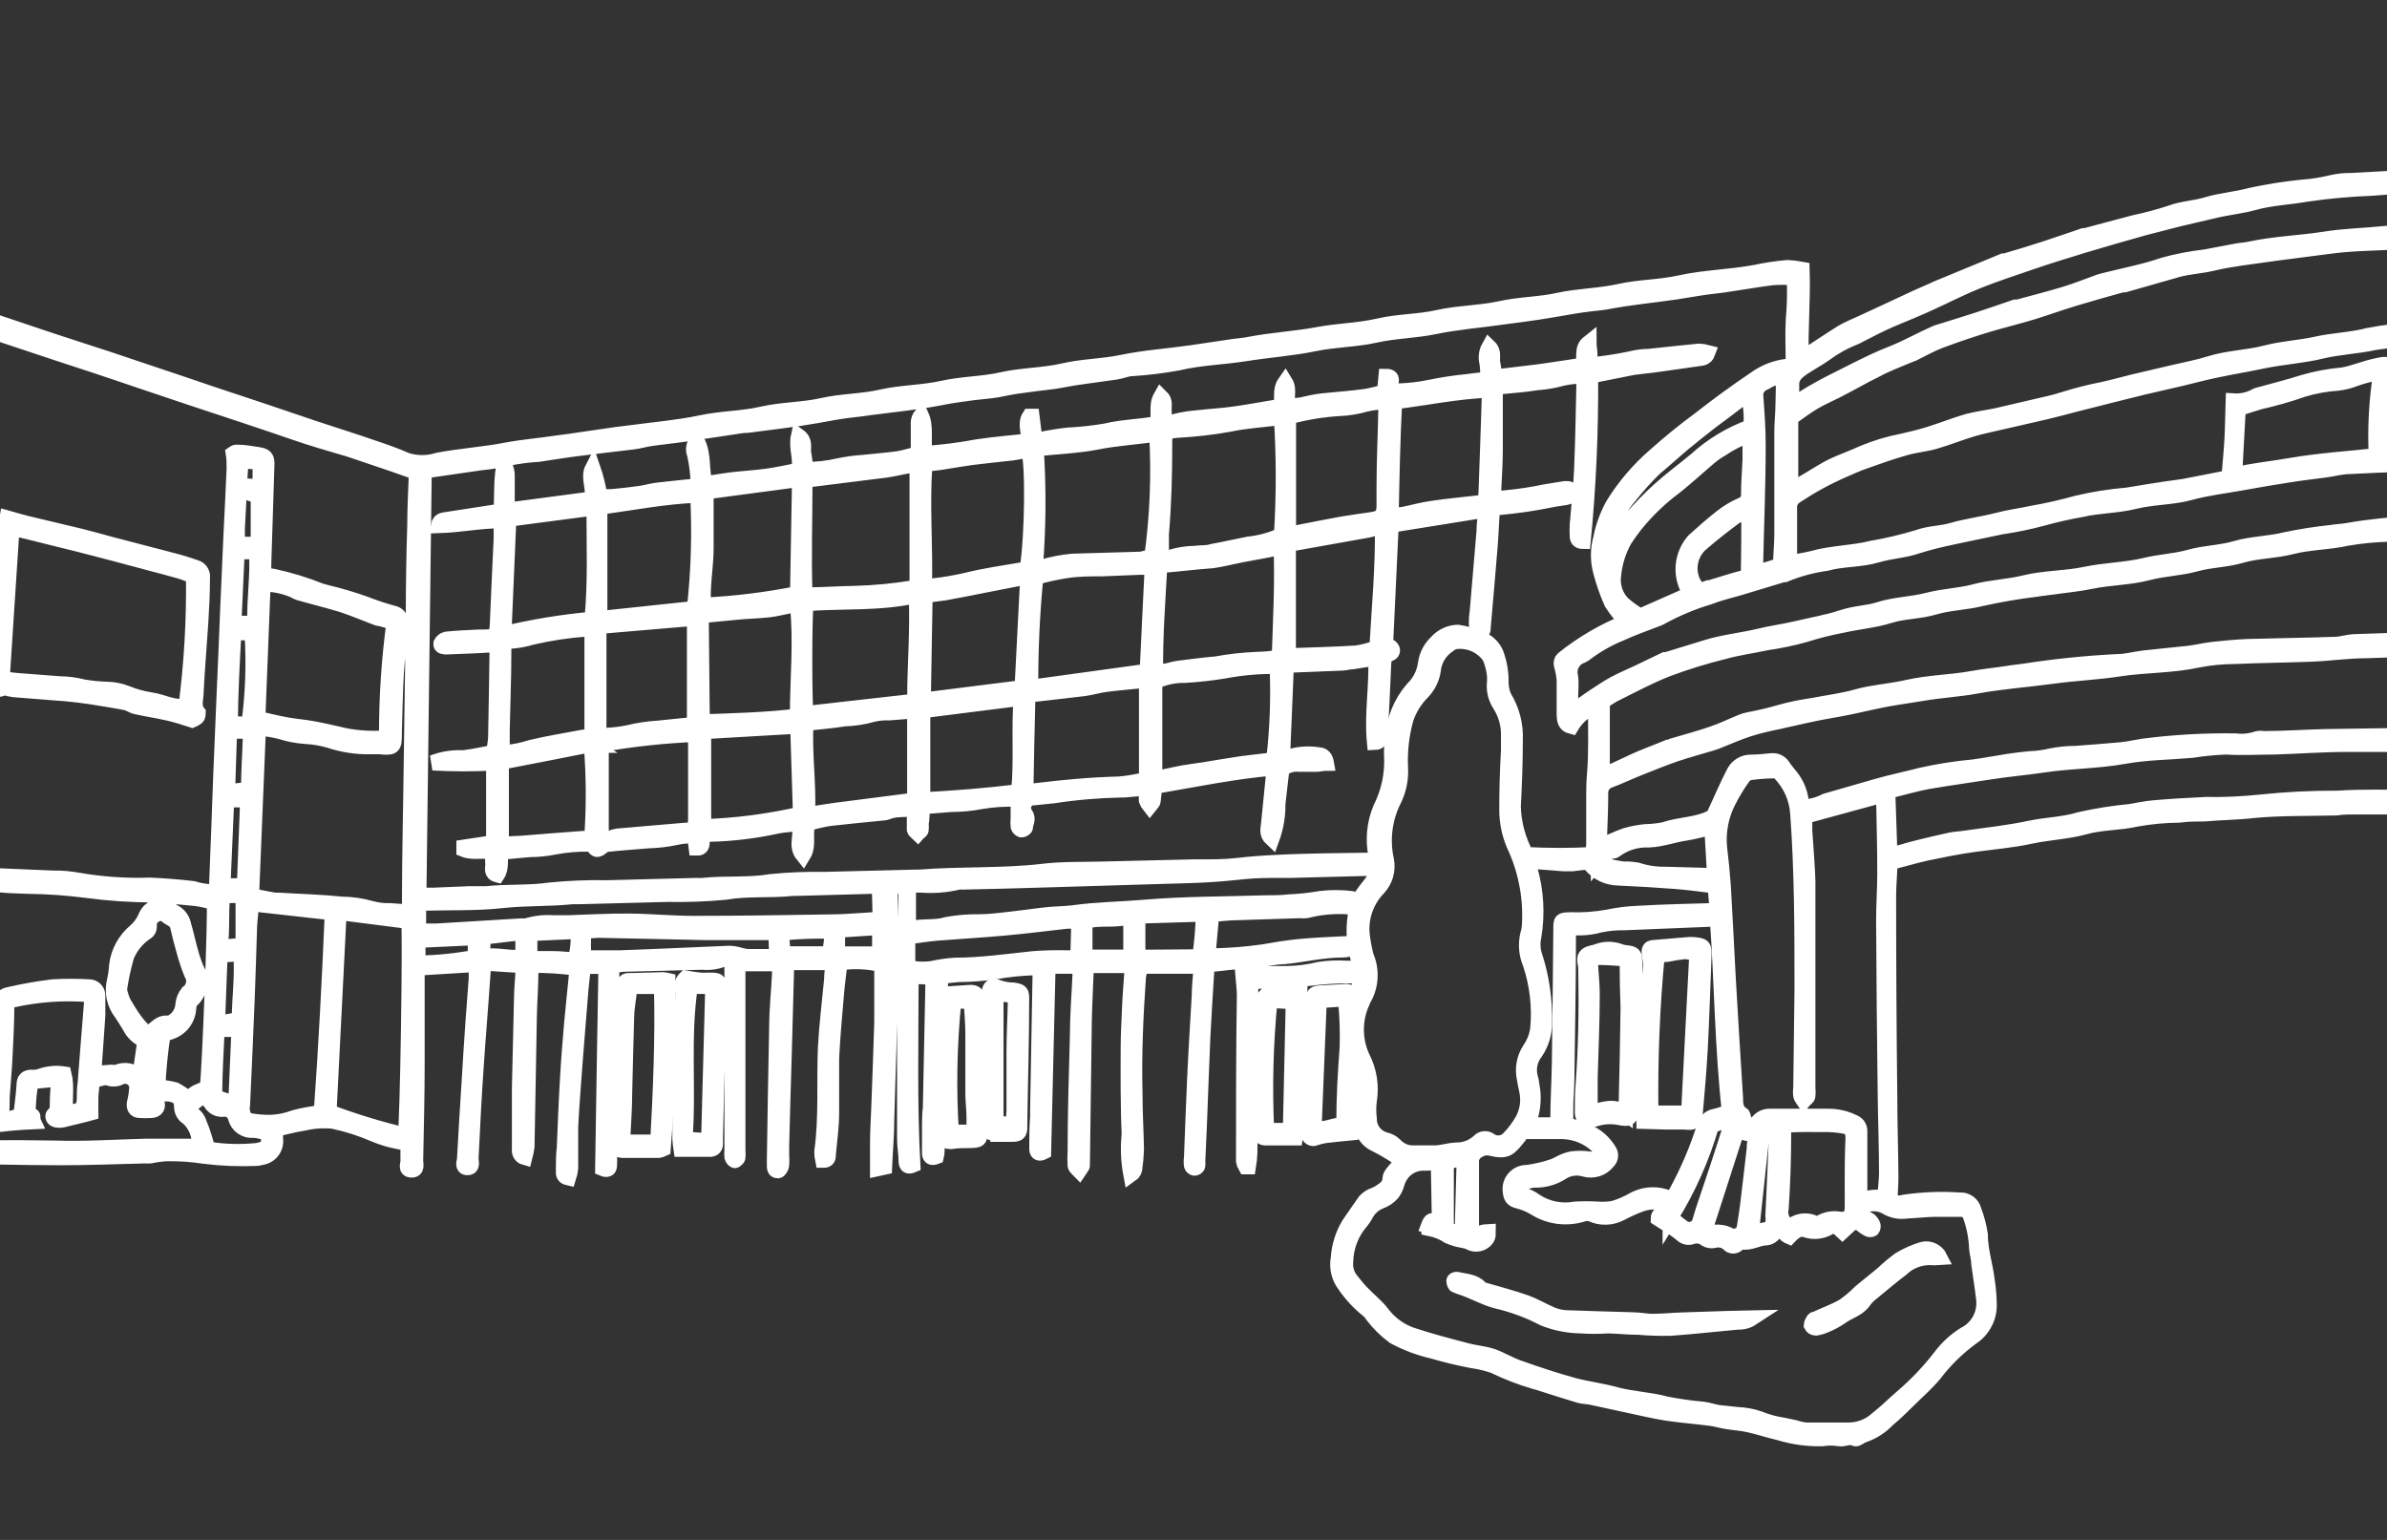
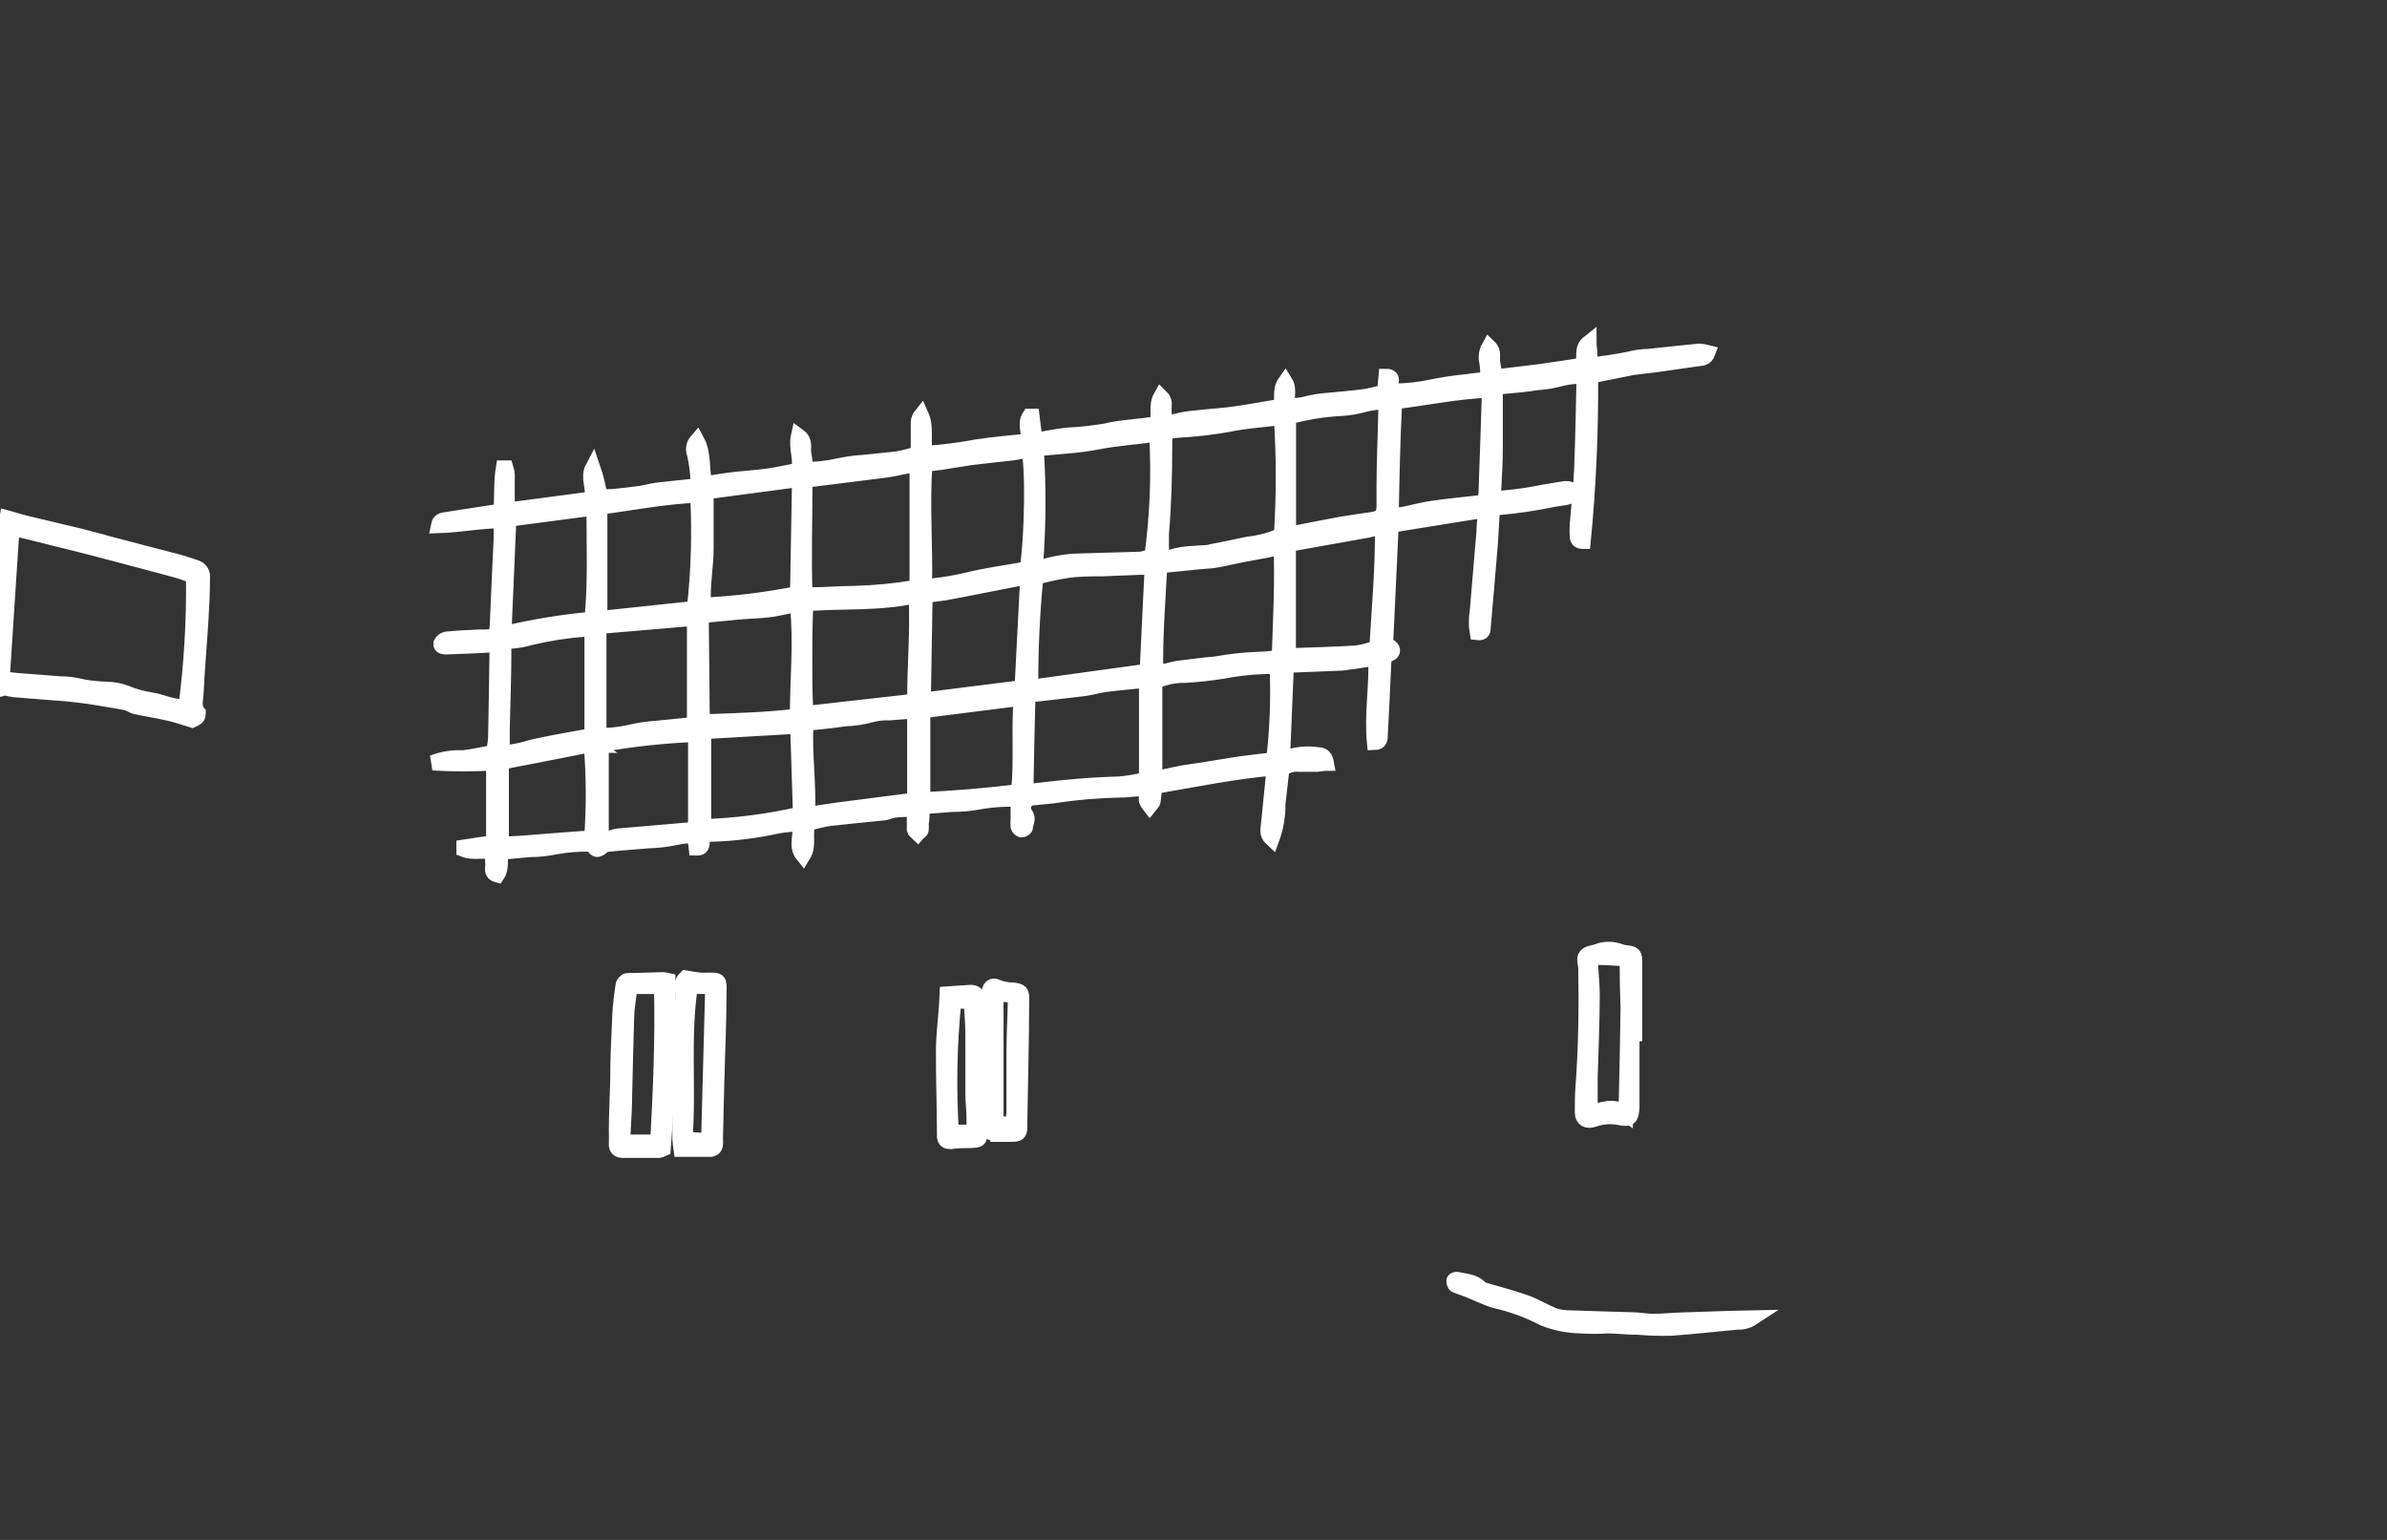
<svg xmlns="http://www.w3.org/2000/svg" width="31" height="20" viewBox="0 0 31 20" fill="none">
  <rect x="0" y="0" width="31" height="20" fill="#333333" stroke="none" />
  <g clip-path="url(#clip0_1294:6558)">
-     <path d="M17.573 13.004L17.683 12.728C17.683 12.715 17.683 12.7 17.683 12.672H17.558C17.37 12.67 17.182 12.681 16.996 12.706C16.77 12.732 16.542 12.744 16.315 12.743L16.242 12.752C16.242 12.791 16.242 12.829 16.242 12.864C16.242 13.566 16.242 14.265 16.23 14.965C16.228 15.027 16.222 15.09 16.212 15.152H16.178C16.165 15.13 16.157 15.107 16.152 15.083C16.152 14.362 16.152 13.644 16.163 12.926C16.163 12.847 16.152 12.767 16.144 12.67C16.206 12.658 16.269 12.65 16.331 12.646C16.462 12.646 16.596 12.646 16.727 12.646C16.864 12.643 17.001 12.625 17.135 12.592C17.25 12.575 17.367 12.569 17.483 12.577H17.685C17.583 12.33 17.561 12.057 17.622 11.797C17.571 11.783 17.52 11.775 17.468 11.773C17.3 11.766 17.131 11.783 16.968 11.825C16.942 11.829 16.916 11.829 16.89 11.825L16.079 11.851C15.966 11.851 15.856 11.866 15.734 11.875L15.685 12.416C15.717 12.418 15.749 12.418 15.781 12.416C15.991 12.411 16.2 12.394 16.408 12.364C16.558 12.338 16.71 12.312 16.86 12.297C17.069 12.276 17.279 12.269 17.489 12.258C17.515 12.261 17.541 12.268 17.565 12.278C17.537 12.303 17.526 12.319 17.507 12.327C17.482 12.334 17.456 12.337 17.431 12.336C17.176 12.336 16.927 12.398 16.682 12.422C16.61 12.422 16.541 12.437 16.47 12.444L15.77 12.519C15.685 12.528 15.674 12.536 15.669 12.621C15.652 12.898 15.633 13.181 15.62 13.45C15.603 13.823 15.59 14.213 15.575 14.594L15.553 15.086C15.556 15.104 15.556 15.123 15.553 15.14C15.553 15.155 15.526 15.172 15.513 15.17C15.505 15.169 15.497 15.165 15.49 15.159C15.484 15.154 15.479 15.147 15.476 15.139C15.471 15.105 15.471 15.071 15.476 15.038C15.489 14.698 15.502 14.359 15.517 14.017C15.532 13.676 15.556 13.293 15.577 12.931C15.577 12.806 15.594 12.681 15.601 12.547H14.807C14.807 12.594 14.787 12.638 14.783 12.687C14.747 13.194 14.725 13.702 14.738 14.211C14.738 14.45 14.753 14.689 14.757 14.93C14.754 15.015 14.746 15.101 14.734 15.185C14.728 15.213 14.711 15.238 14.688 15.254C14.655 15.08 14.649 14.902 14.667 14.726C14.658 14.54 14.656 14.353 14.654 14.166C14.652 13.98 14.654 13.806 14.654 13.627C14.654 13.448 14.665 13.254 14.672 13.079C14.68 12.903 14.695 12.722 14.708 12.538H14.118C14.112 12.552 14.107 12.567 14.105 12.582C14.096 12.817 14.083 13.053 14.079 13.288C14.07 13.895 14.062 14.501 14.055 15.107C14.055 15.118 14.055 15.131 14.055 15.14C14.055 15.15 14.028 15.18 14.015 15.2C13.996 15.18 13.967 15.161 13.965 15.14C13.961 15.078 13.961 15.016 13.965 14.954C13.965 14.448 13.982 13.943 13.995 13.437C13.995 13.179 14.017 12.922 14.028 12.664C14.028 12.627 14.028 12.59 14.028 12.547H13.609C13.59 13.358 13.57 14.161 13.551 14.961C13.485 14.995 13.465 14.961 13.467 14.916C13.467 14.778 13.467 14.64 13.478 14.502C13.478 14.472 13.478 14.443 13.478 14.413C13.489 13.822 13.5 13.23 13.51 12.638C13.51 12.618 13.51 12.595 13.51 12.567C13.48 12.565 13.45 12.565 13.42 12.567C13.252 12.573 13.085 12.59 12.92 12.62C12.764 12.642 12.606 12.654 12.448 12.655L12.216 12.678C12.216 12.799 12.197 12.915 12.193 13.028C12.193 13.26 12.193 13.493 12.193 13.724C12.193 14.111 12.177 14.495 12.169 14.881C12.169 14.93 12.169 14.976 12.158 15.021C12.092 15.047 12.072 15.021 12.074 14.969C12.074 14.868 12.074 14.767 12.074 14.665C12.074 14.562 12.074 14.478 12.085 14.385C12.096 13.9 12.104 13.413 12.115 12.926C12.115 12.855 12.115 12.784 12.128 12.702C12.03 12.682 11.93 12.677 11.83 12.687C11.83 13.504 11.809 14.318 11.853 15.131C11.796 15.155 11.774 15.14 11.77 15.09C11.77 14.989 11.75 14.889 11.75 14.788C11.75 13.947 11.75 13.105 11.75 12.261C11.75 12.049 11.761 11.836 11.767 11.621C11.767 11.586 11.767 11.549 11.767 11.509H11.557V11.636C11.557 12 11.557 12.362 11.557 12.726C11.557 13.329 11.53 13.93 11.514 14.532C11.514 14.737 11.495 14.943 11.486 15.157L11.399 15.176C11.399 15.058 11.399 14.952 11.399 14.844C11.399 14.683 11.411 14.523 11.416 14.362C11.429 13.989 11.444 13.636 11.454 13.275C11.454 13.028 11.454 12.78 11.454 12.528C11.275 12.484 11.089 12.476 10.907 12.504C10.892 12.633 10.873 12.765 10.862 12.898C10.838 13.179 10.812 13.457 10.798 13.747C10.798 13.982 10.798 14.219 10.798 14.454C10.798 14.64 10.77 14.827 10.755 15.001C10.755 15.034 10.755 15.069 10.686 15.068C10.678 15.031 10.674 14.993 10.675 14.956C10.737 14.508 10.703 14.058 10.722 13.61C10.737 13.316 10.774 13.023 10.802 12.728C10.802 12.655 10.815 12.581 10.821 12.5H10.227C10.222 12.512 10.217 12.525 10.214 12.538L10.181 13.75C10.169 14.123 10.159 14.501 10.149 14.883C10.149 14.924 10.149 14.965 10.149 15.006C10.153 15.047 10.153 15.088 10.149 15.129C10.149 15.157 10.123 15.2 10.104 15.204C10.055 15.204 10.061 15.163 10.059 15.131C10.058 15.116 10.058 15.101 10.059 15.086C10.068 14.506 10.076 13.926 10.089 13.345C10.089 13.114 10.115 12.883 10.126 12.651C10.126 12.612 10.126 12.571 10.126 12.515H9.581C9.581 12.541 9.581 12.581 9.581 12.62C9.581 13.39 9.581 14.161 9.581 14.933C9.584 14.967 9.584 15.001 9.581 15.034C9.581 15.047 9.561 15.058 9.55 15.069C9.538 15.081 9.512 15.045 9.508 15.03C9.505 14.997 9.505 14.963 9.508 14.93V12.459C9.458 12.459 9.415 12.446 9.387 12.459C9.302 12.492 9.211 12.504 9.121 12.495C8.78 12.506 8.437 12.511 8.097 12.521C8.045 12.525 7.994 12.533 7.943 12.543V12.683C7.933 13.457 7.923 14.231 7.913 15.006C7.916 15.051 7.916 15.097 7.913 15.142C7.913 15.185 7.881 15.198 7.829 15.176C7.842 14.306 7.857 13.433 7.872 12.549H7.576C7.565 12.649 7.552 12.735 7.544 12.834C7.52 13.136 7.494 13.437 7.471 13.739C7.449 14.041 7.424 14.334 7.409 14.633C7.409 14.819 7.409 14.993 7.409 15.172C7.405 15.215 7.396 15.257 7.383 15.297C7.316 15.282 7.318 15.247 7.319 15.208C7.319 15.107 7.319 15.006 7.331 14.905C7.344 14.599 7.355 14.293 7.374 13.987C7.387 13.756 7.406 13.525 7.426 13.293C7.447 13.062 7.469 12.862 7.49 12.648C7.49 12.625 7.49 12.603 7.49 12.573C7.298 12.546 7.104 12.533 6.909 12.536C6.902 12.552 6.897 12.569 6.893 12.586C6.893 12.795 6.876 13.004 6.872 13.213C6.861 13.775 6.851 14.335 6.842 14.892C6.836 14.94 6.826 14.986 6.814 15.032C6.792 15.026 6.773 15.011 6.761 14.992C6.749 14.972 6.744 14.948 6.748 14.926C6.748 14.707 6.748 14.491 6.748 14.275C6.748 14.226 6.748 14.178 6.748 14.129L6.776 12.939C6.776 12.838 6.79 12.737 6.793 12.636C6.796 12.604 6.796 12.572 6.793 12.539L6.28 12.506C6.269 12.659 6.26 12.795 6.25 12.931C6.22 13.331 6.188 13.73 6.164 14.127C6.144 14.433 6.132 14.741 6.115 15.047C6.115 15.088 6.144 15.163 6.071 15.163C5.998 15.163 6.033 15.09 6.035 15.051C6.054 14.696 6.076 14.342 6.099 13.987C6.112 13.748 6.129 13.51 6.145 13.271C6.159 13.084 6.174 12.898 6.187 12.711C6.187 12.651 6.187 12.592 6.187 12.524L5.415 12.571V12.707C5.415 13.081 5.415 13.454 5.415 13.827C5.415 14.241 5.404 14.657 5.396 15.073C5.396 15.118 5.423 15.198 5.342 15.194C5.262 15.191 5.303 15.118 5.301 15.071C5.299 15.025 5.301 14.931 5.301 14.851L5.155 14.821C5.057 14.802 4.961 14.773 4.868 14.734C4.694 14.658 4.512 14.6 4.325 14.56C4.2 14.548 4.074 14.556 3.951 14.584C3.827 14.603 3.704 14.637 3.576 14.665C3.576 14.711 3.576 14.752 3.576 14.791C3.58 14.82 3.579 14.848 3.571 14.876C3.564 14.903 3.551 14.929 3.534 14.951C3.516 14.974 3.495 14.992 3.47 15.006C3.445 15.02 3.417 15.029 3.389 15.032C3.368 15.039 3.346 15.043 3.324 15.043C3.099 15.052 2.873 15.043 2.65 15.015C2.489 14.99 2.326 14.979 2.163 14.982C2.093 14.986 2.023 14.995 1.955 15.01C1.932 15.012 1.91 15.012 1.888 15.01C1.522 15.019 1.159 15.034 0.794 15.034C0.245 15.034 -0.303 15.014 -0.852 15.019C-1.17 15.019 -1.488 15.053 -1.807 15.079C-2.153 15.109 -2.5 15.152 -2.848 15.153C-3.05 15.153 -3.252 15.18 -3.455 15.185C-3.657 15.191 -3.891 15.185 -4.108 15.185C-4.147 15.179 -4.183 15.161 -4.211 15.133C-4.118 15.089 -4.014 15.076 -3.913 15.096C-3.797 15.129 -3.673 15.124 -3.559 15.083C-3.498 15.068 -3.435 15.062 -3.372 15.066L-1.897 14.995C-1.629 14.909 -1.346 14.95 -1.073 14.913C-1.05 14.911 -1.028 14.911 -1.005 14.913C-0.434 14.913 0.137 14.902 0.708 14.913C1.103 14.926 1.496 14.9 1.889 14.889H2.431H2.588C2.594 14.819 2.584 14.75 2.559 14.685C2.533 14.62 2.493 14.562 2.442 14.515C2.418 14.502 2.398 14.483 2.384 14.459C2.37 14.436 2.362 14.41 2.361 14.383C2.361 14.267 2.311 14.224 2.196 14.206C2.142 14.206 2.086 14.206 2.009 14.196C2.014 14.234 2.021 14.272 2.032 14.308C2.06 14.373 2.032 14.415 1.97 14.42C1.917 14.424 1.864 14.424 1.811 14.42C1.755 14.42 1.736 14.375 1.749 14.319C1.766 14.252 1.776 14.182 1.779 14.112C1.776 14.089 1.768 14.067 1.755 14.047C1.743 14.027 1.726 14.011 1.706 13.999C1.686 13.987 1.663 13.979 1.64 13.977C1.617 13.974 1.593 13.977 1.571 13.985C1.546 14.001 1.517 14.01 1.487 14.011C1.458 14.014 1.428 14.008 1.401 13.997C1.382 13.992 1.363 13.992 1.345 13.997L1.195 14.032C1.195 14.103 1.18 14.174 1.178 14.243C1.176 14.312 1.178 14.377 1.178 14.452L1.109 14.471L0.816 14.543C0.787 14.549 0.758 14.549 0.728 14.543C0.691 14.534 0.676 14.495 0.7 14.474C0.76 14.428 0.743 14.368 0.747 14.31C0.747 14.219 0.758 14.123 0.764 14.013C0.644 14.025 0.537 14.03 0.431 14.045C0.414 14.045 0.395 14.082 0.391 14.105C0.379 14.186 0.37 14.267 0.367 14.349C0.367 14.403 0.345 14.463 0.42 14.493C0.431 14.493 0.42 14.538 0.433 14.566C0.228 14.575 0.023 14.595 -0.18 14.625C-0.204 14.588 -0.197 14.549 -0.142 14.532C-0.122 14.527 -0.104 14.515 -0.092 14.499C-0.08 14.482 -0.075 14.461 -0.077 14.441C-0.067 14.277 -0.058 14.112 -0.047 13.948L-0.144 13.868C-0.165 13.844 -0.19 13.825 -0.218 13.811C-0.247 13.797 -0.277 13.789 -0.309 13.787C-0.34 13.784 -0.372 13.789 -0.402 13.799C-0.432 13.809 -0.459 13.825 -0.483 13.845C-0.547 13.887 -0.565 13.885 -0.622 13.823C-0.641 13.8 -0.667 13.782 -0.696 13.773C-0.725 13.764 -0.757 13.763 -0.786 13.771C-0.799 13.87 -0.82 13.97 -0.828 14.075C-0.841 14.248 -0.846 14.426 -0.854 14.601C-0.854 14.704 -0.867 14.706 -0.975 14.698C-1.084 14.691 -1.239 14.689 -1.371 14.698C-1.576 14.698 -1.782 14.709 -1.988 14.724C-2.086 14.736 -2.182 14.755 -2.277 14.78C-2.281 14.724 -2.281 14.667 -2.277 14.611C-2.223 14.233 -2.194 13.852 -2.191 13.47C-2.186 13.4 -2.177 13.329 -2.163 13.26C-2.159 13.236 -2.148 13.214 -2.132 13.195C-2.116 13.177 -2.096 13.164 -2.073 13.157C-1.981 13.122 -1.884 13.107 -1.786 13.112H-1.67C-1.603 12.539 -1.567 11.962 -1.562 11.384H-2.455C-2.467 11.472 -2.487 11.558 -2.513 11.642C-2.545 11.716 -2.549 11.799 -2.524 11.875C-2.445 12.122 -2.431 12.385 -2.485 12.638C-2.492 12.666 -2.492 12.696 -2.485 12.724C-2.407 12.92 -2.375 13.13 -2.389 13.34C-2.39 13.352 -2.39 13.364 -2.389 13.375C-2.359 13.376 -2.33 13.38 -2.301 13.386C-2.273 13.395 -2.247 13.411 -2.226 13.431C-2.217 13.443 -2.226 13.474 -2.226 13.491C-2.226 13.508 -2.26 13.491 -2.277 13.491C-2.291 13.483 -2.305 13.473 -2.316 13.461C-2.352 13.472 -2.385 13.492 -2.41 13.52C-2.435 13.548 -2.452 13.583 -2.458 13.62C-2.491 13.734 -2.548 13.841 -2.625 13.931C-2.703 14.023 -2.798 14.096 -2.906 14.148C-2.979 14.191 -3.064 14.21 -3.149 14.202C-3.149 14.252 -3.149 14.291 -3.149 14.332C-3.149 14.471 -3.164 14.609 -3.17 14.747C-3.172 14.782 -3.185 14.816 -3.208 14.844C-3.231 14.871 -3.262 14.89 -3.297 14.898C-3.341 14.917 -3.384 14.939 -3.425 14.965C-3.477 14.937 -3.473 14.887 -3.471 14.84C-3.471 14.605 -3.449 14.37 -3.438 14.135C-3.437 14.122 -3.437 14.109 -3.438 14.095L-3.683 14.034C-3.709 14.032 -3.734 14.025 -3.758 14.014C-3.781 14.002 -3.801 13.985 -3.818 13.965C-3.834 13.945 -3.846 13.921 -3.853 13.896C-3.86 13.871 -3.861 13.845 -3.857 13.819C-3.855 13.792 -3.862 13.764 -3.876 13.74C-3.89 13.716 -3.911 13.697 -3.936 13.685C-3.979 13.657 -4.012 13.618 -4.033 13.571C-4.042 13.549 -4.057 13.53 -4.077 13.517C-4.098 13.504 -4.122 13.498 -4.145 13.5C-4.2 13.493 -4.255 13.501 -4.306 13.523C-4.356 13.544 -4.4 13.579 -4.432 13.623C-4.442 13.643 -4.459 13.659 -4.479 13.668C-4.5 13.678 -4.522 13.68 -4.544 13.676C-4.609 13.655 -4.678 13.653 -4.744 13.669C-4.81 13.685 -4.87 13.718 -4.919 13.765C-4.938 13.78 -4.96 13.793 -4.982 13.803L-5.031 13.715C-4.979 13.664 -4.918 13.624 -4.85 13.597C-4.783 13.57 -4.711 13.557 -4.638 13.558C-4.597 13.563 -4.556 13.558 -4.518 13.544C-4.48 13.53 -4.445 13.508 -4.417 13.478C-4.361 13.439 -4.297 13.414 -4.23 13.405C-4.183 13.399 -4.136 13.399 -4.089 13.405C-4.088 13.386 -4.088 13.367 -4.089 13.347C-4.089 13.232 -4.089 13.116 -4.089 13.002C-4.074 12.942 -4.052 12.884 -4.024 12.829C-4.002 12.778 -3.985 12.726 -3.973 12.672C-3.941 12.454 -3.917 12.235 -3.887 12.017C-3.882 11.968 -3.867 11.921 -3.842 11.879C-3.759 11.716 -3.707 11.539 -3.689 11.357H-3.808C-3.934 11.361 -4.059 11.353 -4.183 11.332C-4.356 11.288 -4.534 11.265 -4.713 11.265C-4.748 11.265 -4.786 11.265 -4.784 11.213C-4.782 11.161 -4.745 11.164 -4.711 11.166C-4.585 11.165 -4.46 11.177 -4.336 11.2C-4.193 11.246 -4.041 11.262 -3.891 11.246C-3.824 11.237 -3.756 11.237 -3.689 11.246C-3.67 11.25 -3.652 11.248 -3.635 11.24C-3.618 11.232 -3.605 11.218 -3.597 11.202C-3.514 11.073 -3.428 10.948 -3.346 10.819C-3.329 10.795 -3.318 10.768 -3.314 10.739C-3.283 10.557 -3.185 10.392 -3.039 10.278C-2.941 10.174 -2.833 10.207 -2.78 10.343C-2.755 10.404 -2.734 10.466 -2.719 10.53C-2.698 10.651 -2.66 10.768 -2.604 10.877C-2.541 11.002 -2.498 11.138 -2.44 11.284C-2.395 11.295 -2.327 11.314 -2.252 11.329C-2.231 11.333 -2.208 11.333 -2.187 11.329C-2.136 11.316 -2.085 11.308 -2.033 11.302C-1.737 11.287 -1.44 11.287 -1.144 11.302C-0.957 11.321 -0.786 11.327 -0.608 11.347C-0.56 11.347 -0.511 11.351 -0.462 11.358L0.697 11.407C0.802 11.405 0.907 11.414 1.011 11.433C1.32 11.487 1.634 11.509 1.947 11.498C2.135 11.506 2.322 11.521 2.509 11.543C2.59 11.569 2.674 11.583 2.758 11.584H2.816C2.816 11.549 2.816 11.513 2.816 11.478C2.835 11.009 2.852 10.545 2.869 10.075C2.882 9.746 2.897 9.418 2.91 9.089C2.927 8.701 2.944 8.311 2.959 7.923C2.974 7.599 2.987 7.272 3.002 6.947C3.015 6.66 3.032 6.373 3.043 6.085C3.043 6.024 3.043 5.96 3.032 5.89C3.032 5.89 3.056 5.873 3.071 5.875C3.165 5.875 3.258 5.891 3.352 5.906C3.445 5.921 3.468 5.942 3.464 6.039C3.451 6.47 3.436 6.899 3.423 7.33C3.423 7.373 3.423 7.418 3.423 7.468L3.558 7.489C3.764 7.534 3.967 7.596 4.163 7.675L4.251 7.699C4.417 7.739 4.58 7.787 4.741 7.845C4.864 7.893 4.989 7.934 5.116 7.968C5.141 7.974 5.164 7.988 5.18 8.009C5.196 8.03 5.205 8.056 5.204 8.082C5.206 8.119 5.206 8.157 5.204 8.194C5.183 8.38 5.157 8.548 5.146 8.727C5.131 8.985 5.127 9.244 5.119 9.502C5.119 9.517 5.119 9.532 5.119 9.547C5.119 9.707 5.102 9.713 4.932 9.696C4.895 9.696 4.857 9.696 4.82 9.696C4.633 9.701 4.446 9.672 4.269 9.612C4.168 9.584 4.064 9.567 3.958 9.562C3.851 9.554 3.745 9.533 3.642 9.5C3.547 9.476 3.451 9.461 3.354 9.455L3.264 11.649C3.312 11.649 3.348 11.649 3.385 11.659C3.423 11.668 3.507 11.683 3.573 11.694H3.629C3.899 11.711 4.168 11.717 4.438 11.745C4.569 11.746 4.699 11.766 4.825 11.802C4.905 11.823 4.987 11.833 5.069 11.83L5.32 11.847C5.32 11.812 5.32 11.776 5.32 11.741C5.32 11.108 5.337 10.476 5.344 9.843C5.352 9.211 5.361 8.623 5.37 8.013C5.37 7.617 5.376 7.221 5.389 6.822C5.389 6.595 5.402 6.367 5.41 6.134L5.104 6.026L4.53 5.832L4.443 5.807C4.243 5.748 4.043 5.69 3.844 5.621C3.646 5.552 3.414 5.475 3.2 5.403L2.511 5.175L1.844 4.951C1.623 4.876 1.401 4.8 1.178 4.727L0.775 4.595L0.077 4.363C-0.138 4.292 -0.354 4.218 -0.567 4.145L-1.256 3.915L-1.915 3.695L-2.679 3.445L-3.342 3.22C-3.563 3.145 -3.786 3.072 -4.007 2.996L-4.499 2.818C-4.537 2.805 -4.559 2.787 -4.552 2.746C-4.544 2.705 -4.507 2.699 -4.473 2.71L-4.061 2.85C-4.041 2.85 -4.022 2.871 -4.001 2.878C-3.827 2.932 -3.651 2.984 -3.479 3.042C-3.307 3.1 -3.179 3.15 -3.03 3.206C-3.023 3.206 -3.016 3.206 -3.009 3.206C-2.822 3.261 -2.651 3.315 -2.475 3.373C-2.299 3.43 -2.168 3.484 -2.015 3.539L-1.927 3.563C-1.739 3.623 -1.541 3.68 -1.35 3.749C-1.127 3.822 -0.906 3.899 -0.683 3.973L-0.006 4.199L0.661 4.423L1.41 4.667L2.101 4.899C2.313 4.968 2.522 5.042 2.734 5.113L3.432 5.345L4.088 5.567C4.342 5.651 4.599 5.731 4.852 5.819C4.996 5.867 5.14 5.918 5.278 5.979C5.411 6.021 5.554 6.021 5.687 5.979C5.981 5.923 6.28 5.904 6.572 5.848C6.793 5.806 7.016 5.789 7.237 5.755C7.316 5.742 7.394 5.737 7.471 5.723L8.008 5.645L8.233 5.617C8.522 5.578 8.814 5.554 9.096 5.494C9.379 5.434 9.634 5.44 9.896 5.38C10.158 5.32 10.424 5.326 10.682 5.268C10.941 5.21 11.195 5.216 11.446 5.158C11.697 5.1 11.984 5.102 12.244 5.044C12.504 4.986 12.766 4.99 13.019 4.932C13.272 4.875 13.549 4.878 13.806 4.819C14.062 4.759 14.319 4.761 14.571 4.708C14.714 4.679 14.856 4.658 15 4.641C15.144 4.625 15.322 4.604 15.481 4.582L16.034 4.5C16.097 4.49 16.161 4.488 16.221 4.475C16.519 4.417 16.824 4.402 17.12 4.346C17.382 4.298 17.65 4.294 17.906 4.235C18.163 4.175 18.429 4.182 18.681 4.124C18.934 4.067 19.219 4.068 19.481 4.011C19.743 3.953 19.994 3.957 20.245 3.901C20.496 3.845 20.773 3.845 21.031 3.787C21.29 3.729 21.561 3.733 21.818 3.675C22.142 3.604 22.473 3.6 22.795 3.54C22.933 3.51 23.073 3.489 23.215 3.477C23.277 3.48 23.34 3.487 23.402 3.499C23.415 3.888 23.379 4.263 23.39 4.652C23.424 4.634 23.462 4.617 23.497 4.595C23.641 4.503 23.78 4.408 23.926 4.317C24.003 4.272 24.087 4.238 24.168 4.201L24.512 4.042L24.887 3.867C24.975 3.826 25.074 3.787 25.152 3.749L25.493 3.608L26.018 3.391H26.04C26.227 3.337 26.398 3.285 26.574 3.227C26.75 3.169 26.898 3.117 27.059 3.063H27.081L27.72 2.893C27.88 2.859 28.038 2.817 28.193 2.766C28.349 2.708 28.515 2.705 28.671 2.656C28.826 2.608 29.045 2.589 29.233 2.538C29.455 2.49 29.68 2.455 29.907 2.432C30.025 2.424 30.143 2.406 30.259 2.378C30.354 2.355 30.451 2.344 30.549 2.346L31.054 2.318C31.107 2.318 31.159 2.307 31.212 2.307C31.249 2.309 31.287 2.313 31.324 2.32C31.324 2.404 31.272 2.419 31.212 2.421C31.073 2.421 30.935 2.432 30.796 2.443C30.515 2.454 30.234 2.479 29.955 2.52C29.727 2.561 29.493 2.568 29.272 2.63C29.102 2.677 28.927 2.693 28.757 2.734C28.587 2.775 28.452 2.805 28.3 2.841L27.845 2.958C27.585 3.031 27.323 3.106 27.064 3.184C26.806 3.262 26.602 3.326 26.373 3.404C26.145 3.483 25.913 3.557 25.69 3.647C25.467 3.736 25.284 3.833 25.081 3.925C24.997 3.964 24.913 4.001 24.827 4.037C24.699 4.091 24.572 4.141 24.452 4.197C24.332 4.253 24.246 4.302 24.143 4.352C24.124 4.364 24.104 4.374 24.083 4.382C23.945 4.436 23.815 4.509 23.696 4.597C23.608 4.66 23.509 4.712 23.422 4.77C23.336 4.828 23.256 4.889 23.267 5.016C23.268 5.107 23.261 5.197 23.248 5.287C23.427 5.163 23.615 5.052 23.81 4.955C24.057 4.833 24.297 4.701 24.559 4.598C24.759 4.52 24.948 4.412 25.143 4.326L25.175 4.315C25.343 4.263 25.51 4.212 25.677 4.158C25.843 4.104 26.008 4.046 26.173 3.99H26.207C26.411 3.934 26.617 3.882 26.821 3.82C26.973 3.774 27.12 3.714 27.27 3.66C27.306 3.649 27.343 3.641 27.379 3.632C27.619 3.572 27.862 3.526 28.094 3.445C28.273 3.395 28.456 3.36 28.641 3.339L29.047 3.262C29.105 3.251 29.167 3.249 29.225 3.236C29.543 3.167 29.871 3.158 30.191 3.108C30.444 3.067 30.697 3.063 30.95 3.037C31.056 3.025 31.167 3.027 31.275 3.024C31.309 3.024 31.346 3.024 31.35 3.072C31.354 3.121 31.317 3.136 31.277 3.139C31.238 3.143 31.202 3.139 31.165 3.139C30.865 3.156 30.562 3.156 30.266 3.195L29.734 3.264C29.648 3.276 29.562 3.285 29.478 3.298C29.227 3.335 28.972 3.361 28.729 3.419C28.581 3.455 28.427 3.46 28.279 3.501L27.592 3.697H27.561C27.355 3.755 27.15 3.811 26.946 3.873C26.742 3.934 26.589 3.992 26.407 4.048C26.225 4.104 26.032 4.151 25.836 4.208C25.639 4.266 25.405 4.346 25.192 4.425C25.074 4.47 24.965 4.533 24.851 4.589L24.789 4.613C24.649 4.673 24.505 4.725 24.366 4.8C24.19 4.886 24.02 4.986 23.846 5.074C23.748 5.123 23.649 5.166 23.557 5.22C23.465 5.274 23.37 5.345 23.284 5.406C23.274 5.414 23.267 5.424 23.262 5.436C23.256 5.447 23.254 5.459 23.254 5.472C23.254 5.757 23.254 6.031 23.254 6.326C23.254 6.335 23.254 6.345 23.269 6.363L23.518 6.216C23.613 6.16 23.705 6.099 23.806 6.05C23.907 6.002 24.068 5.944 24.198 5.884C24.359 5.817 24.527 5.766 24.699 5.733C24.819 5.705 24.939 5.677 25.055 5.641C25.222 5.589 25.383 5.524 25.551 5.475C25.673 5.442 25.8 5.427 25.926 5.401L26.415 5.287C26.546 5.255 26.678 5.231 26.804 5.188C26.971 5.136 27.141 5.093 27.313 5.059C27.444 5.031 27.574 4.994 27.703 4.962L28.236 4.837C28.392 4.8 28.551 4.772 28.703 4.723C28.94 4.649 29.189 4.647 29.427 4.585C29.665 4.524 29.863 4.52 30.077 4.472C30.291 4.423 30.538 4.416 30.76 4.358C30.973 4.318 31.188 4.291 31.405 4.277C31.434 4.272 31.465 4.272 31.494 4.277C31.513 4.277 31.539 4.302 31.539 4.315C31.539 4.327 31.537 4.338 31.532 4.349C31.526 4.36 31.519 4.369 31.509 4.376C31.474 4.387 31.436 4.394 31.399 4.395C31.211 4.401 31.023 4.418 30.837 4.447C30.607 4.498 30.369 4.505 30.141 4.561C29.912 4.617 29.646 4.634 29.392 4.686C29.191 4.729 28.989 4.761 28.789 4.804C28.635 4.835 28.485 4.876 28.334 4.912L27.832 5.028L27.442 5.125L26.956 5.248C26.823 5.283 26.69 5.319 26.557 5.35L26.012 5.475C25.879 5.507 25.742 5.533 25.611 5.572C25.448 5.621 25.289 5.686 25.124 5.733C25.003 5.768 24.873 5.778 24.75 5.813C24.572 5.863 24.396 5.925 24.222 5.987C24.121 6.022 24.022 6.067 23.924 6.11C23.713 6.203 23.511 6.314 23.319 6.442C23.293 6.458 23.271 6.482 23.257 6.51C23.242 6.538 23.236 6.569 23.239 6.6C23.239 6.819 23.239 7.035 23.239 7.252C23.238 7.27 23.238 7.289 23.239 7.308C23.339 7.296 23.438 7.278 23.537 7.255C23.789 7.183 24.055 7.186 24.308 7.123C24.513 7.088 24.716 7.04 24.915 6.979C25.049 6.929 25.203 6.931 25.343 6.892C25.531 6.836 25.739 6.811 25.933 6.761C26.085 6.72 26.24 6.701 26.392 6.668C26.587 6.634 26.78 6.59 26.971 6.537C27.185 6.486 27.403 6.451 27.622 6.433C27.794 6.403 27.967 6.378 28.141 6.35C28.214 6.339 28.289 6.332 28.364 6.319L28.901 6.214C28.918 6.21 28.934 6.204 28.95 6.197C28.963 6.033 28.98 5.865 28.989 5.699C28.998 5.533 28.998 5.375 29.004 5.209C29.11 5.216 29.215 5.192 29.307 5.139C29.321 5.133 29.336 5.129 29.351 5.126C29.538 5.074 29.725 5.028 29.912 4.968C30.077 4.92 30.245 4.888 30.416 4.873C30.556 4.852 30.693 4.791 30.834 4.759C31.008 4.72 31.052 4.703 31.021 4.908C30.973 5.245 30.954 5.585 30.965 5.925H31.227C31.264 5.921 31.302 5.921 31.339 5.925C31.354 5.925 31.375 5.955 31.377 5.972C31.375 5.982 31.371 5.992 31.364 6C31.358 6.009 31.35 6.015 31.341 6.02C31.317 6.03 31.29 6.033 31.264 6.031C31.013 6.031 30.76 6.044 30.515 6.057C30.408 6.057 30.302 6.089 30.197 6.102C30.043 6.123 29.89 6.14 29.738 6.164C29.532 6.196 29.326 6.231 29.122 6.268C28.918 6.306 28.663 6.335 28.441 6.397C28.218 6.459 27.957 6.453 27.723 6.511C27.489 6.569 27.255 6.563 27.027 6.617C26.855 6.647 26.684 6.686 26.516 6.733C26.343 6.779 26.167 6.815 25.989 6.841C25.774 6.888 25.559 6.929 25.343 6.977C25.198 7.007 25.053 7.043 24.911 7.087C24.737 7.149 24.551 7.155 24.377 7.207C24.16 7.272 23.932 7.255 23.716 7.315C23.529 7.341 23.346 7.391 23.172 7.464C23.164 7.465 23.157 7.465 23.149 7.464L22.587 7.634C22.454 7.673 22.32 7.703 22.192 7.754C21.971 7.82 21.759 7.91 21.557 8.022C21.544 8.029 21.53 8.034 21.516 8.039C21.359 8.099 21.2 8.155 21.046 8.226C20.885 8.291 20.732 8.378 20.593 8.483C20.579 8.495 20.563 8.505 20.546 8.513C20.491 8.531 20.444 8.569 20.416 8.62C20.387 8.671 20.38 8.731 20.395 8.787C20.408 8.884 20.395 8.974 20.395 9.08C20.395 9.134 20.406 9.188 20.413 9.256C20.516 9.181 20.601 9.114 20.696 9.052C20.792 8.991 20.868 8.936 20.96 8.886C21.052 8.836 21.174 8.783 21.282 8.733L21.623 8.569H21.644L22.168 8.408C22.385 8.341 22.613 8.319 22.834 8.267C23.005 8.224 23.179 8.203 23.348 8.162C23.516 8.121 23.737 8.084 23.922 8.022C24.108 7.961 24.248 7.968 24.404 7.918C24.611 7.851 24.832 7.851 25.04 7.796C25.248 7.742 25.454 7.739 25.654 7.684C25.855 7.63 26.085 7.623 26.293 7.571C26.553 7.507 26.823 7.515 27.081 7.461C27.34 7.406 27.602 7.405 27.856 7.345C28.044 7.298 28.25 7.291 28.439 7.237C28.628 7.183 28.847 7.181 29.041 7.123C29.236 7.065 29.48 7.063 29.691 7.009C29.885 6.969 30.081 6.938 30.277 6.918C30.352 6.906 30.427 6.903 30.5 6.89C30.773 6.841 31.049 6.819 31.324 6.796H31.346C31.382 6.796 31.418 6.796 31.421 6.845C31.425 6.893 31.395 6.91 31.354 6.914C31.245 6.914 31.137 6.927 31.028 6.936C30.844 6.94 30.661 6.958 30.48 6.989C30.24 7.043 29.995 7.039 29.761 7.099C29.526 7.158 29.32 7.151 29.109 7.212C28.897 7.274 28.71 7.268 28.517 7.323C28.324 7.377 28.102 7.384 27.901 7.436C27.652 7.502 27.396 7.498 27.152 7.55C26.991 7.584 26.828 7.597 26.667 7.621C26.592 7.632 26.517 7.638 26.443 7.651C26.202 7.68 25.963 7.721 25.727 7.774C25.527 7.824 25.319 7.826 25.122 7.884C24.926 7.942 24.729 7.935 24.54 7.994C24.351 8.054 24.138 8.073 23.937 8.117C23.769 8.149 23.602 8.19 23.439 8.242C23.274 8.288 23.107 8.323 22.937 8.347C22.75 8.388 22.563 8.412 22.391 8.461C22.141 8.522 21.895 8.598 21.655 8.688C21.413 8.782 21.185 8.907 20.951 9.022C20.901 9.051 20.852 9.082 20.807 9.117V10.08C20.943 10.019 21.074 9.957 21.209 9.894C21.344 9.83 21.512 9.771 21.664 9.707C21.681 9.707 21.7 9.696 21.717 9.69C21.885 9.64 22.055 9.595 22.22 9.539C22.385 9.483 22.488 9.429 22.623 9.375C22.658 9.361 22.694 9.351 22.731 9.345C22.858 9.321 22.983 9.292 23.106 9.256C23.25 9.215 23.397 9.185 23.546 9.164C23.733 9.127 23.937 9.103 24.126 9.048C24.316 8.994 24.561 8.978 24.774 8.929C25.051 8.866 25.336 8.864 25.608 8.815C25.761 8.787 25.916 8.772 26.072 8.748C26.145 8.735 26.22 8.729 26.295 8.718C26.694 8.656 27.095 8.615 27.499 8.595C27.615 8.595 27.727 8.561 27.841 8.548C28.029 8.526 28.231 8.509 28.424 8.487C28.53 8.474 28.635 8.448 28.742 8.436C28.892 8.42 29.041 8.405 29.191 8.399C29.566 8.388 29.94 8.384 30.315 8.371C30.403 8.371 30.489 8.339 30.579 8.336C30.905 8.323 31.232 8.315 31.558 8.308C31.603 8.31 31.647 8.316 31.691 8.326C31.7 8.328 31.708 8.331 31.715 8.335C31.722 8.34 31.728 8.346 31.733 8.354C31.737 8.361 31.74 8.369 31.741 8.378C31.742 8.386 31.741 8.395 31.738 8.403C31.738 8.42 31.693 8.435 31.669 8.435C31.358 8.435 31.045 8.435 30.732 8.449C30.493 8.449 30.255 8.485 30.017 8.494C29.688 8.507 29.356 8.509 29.025 8.524C28.863 8.525 28.702 8.54 28.544 8.571C28.206 8.645 27.858 8.634 27.519 8.686C27.231 8.731 26.939 8.741 26.65 8.782C26.325 8.826 25.995 8.849 25.673 8.908C25.441 8.951 25.205 8.963 24.975 9.002C24.744 9.041 24.553 9.063 24.346 9.11C24.138 9.157 23.962 9.196 23.765 9.229C23.538 9.267 23.314 9.323 23.087 9.373C22.961 9.397 22.836 9.428 22.713 9.466C22.569 9.513 22.428 9.575 22.288 9.631L22.235 9.649C22.078 9.696 21.919 9.739 21.763 9.791C21.608 9.843 21.438 9.914 21.275 9.978C21.155 10.026 21.037 10.082 20.915 10.129C20.875 10.139 20.84 10.164 20.816 10.198C20.792 10.232 20.782 10.274 20.786 10.315C20.786 10.502 20.777 10.688 20.771 10.875V11C20.891 10.946 20.999 10.892 21.112 10.853C21.194 10.829 21.279 10.813 21.365 10.804C21.447 10.802 21.529 10.794 21.61 10.778C21.814 10.707 22.039 10.718 22.233 10.616C22.252 10.6 22.266 10.579 22.275 10.556C22.357 10.381 22.432 10.201 22.522 10.03C22.543 9.99 22.575 9.957 22.614 9.934C22.653 9.911 22.697 9.9 22.743 9.901C22.833 9.901 22.93 9.888 23.012 9.882C23.041 9.88 23.069 9.885 23.094 9.898C23.119 9.911 23.14 9.931 23.155 9.955C23.186 10.004 23.228 10.049 23.263 10.095C23.332 10.184 23.376 10.29 23.39 10.401C23.395 10.428 23.402 10.455 23.409 10.481C23.507 10.481 23.604 10.458 23.692 10.414C23.701 10.407 23.712 10.403 23.724 10.401L24.37 10.215C24.557 10.161 24.754 10.121 24.945 10.071C25.171 10.02 25.399 9.984 25.63 9.963C25.778 9.944 25.924 9.914 26.07 9.892C26.167 9.877 26.257 9.866 26.36 9.856C26.454 9.853 26.546 9.841 26.637 9.819C26.744 9.798 26.852 9.787 26.961 9.787C27.158 9.772 27.356 9.757 27.555 9.739C27.647 9.729 27.742 9.707 27.828 9.694C28.227 9.642 28.63 9.619 29.032 9.625C29.129 9.637 29.227 9.626 29.319 9.595C29.345 9.59 29.371 9.59 29.397 9.595C29.663 9.595 29.931 9.575 30.197 9.569C30.697 9.56 31.197 9.556 31.695 9.548H31.729C31.764 9.548 31.809 9.534 31.818 9.59C31.828 9.645 31.794 9.66 31.729 9.666C31.706 9.668 31.683 9.668 31.661 9.666C31.27 9.666 30.878 9.666 30.487 9.666C30.169 9.666 29.85 9.69 29.53 9.7C29.324 9.7 29.116 9.713 28.91 9.7C28.762 9.705 28.614 9.72 28.467 9.743C28.175 9.769 27.879 9.769 27.592 9.821C27.244 9.884 26.89 9.881 26.544 9.933C26.323 9.966 26.1 9.985 25.877 10.019C25.598 10.063 25.315 10.101 25.036 10.149C24.866 10.181 24.698 10.231 24.514 10.276L24.542 11.099C24.557 11.101 24.572 11.101 24.587 11.099C24.696 11.071 24.802 11.037 24.909 11.011C25.049 10.976 25.192 10.942 25.332 10.912C25.394 10.899 25.46 10.898 25.52 10.888C25.8 10.847 26.081 10.819 26.36 10.759C26.576 10.713 26.802 10.711 27.01 10.646C27.229 10.597 27.45 10.562 27.673 10.541C27.774 10.522 27.877 10.502 27.98 10.493C28.199 10.474 28.42 10.461 28.643 10.451C28.879 10.455 29.115 10.444 29.351 10.42C29.686 10.384 30.023 10.368 30.36 10.369C30.693 10.347 31.028 10.358 31.363 10.36C31.532 10.36 31.7 10.377 31.869 10.392C31.915 10.401 31.959 10.418 32 10.44C31.977 10.515 31.927 10.506 31.886 10.504C31.77 10.504 31.654 10.481 31.538 10.478C31.221 10.478 30.907 10.478 30.59 10.478C30.508 10.478 30.425 10.478 30.343 10.491C29.985 10.5 29.626 10.491 29.274 10.524C29.056 10.549 28.841 10.55 28.626 10.569C28.521 10.569 28.414 10.569 28.309 10.584C28.121 10.586 27.933 10.603 27.748 10.636C27.523 10.688 27.291 10.677 27.072 10.739C26.853 10.8 26.6 10.81 26.368 10.86C26.136 10.911 25.873 10.933 25.619 10.968C25.42 10.996 25.222 11.036 25.025 11.077C24.866 11.112 24.709 11.159 24.542 11.202C24.542 11.343 24.525 11.489 24.525 11.634C24.525 12.496 24.53 13.357 24.54 14.217C24.54 14.577 24.553 14.935 24.555 15.295C24.555 15.392 24.546 15.482 24.542 15.585C24.568 15.604 24.599 15.618 24.632 15.623C24.664 15.629 24.698 15.626 24.729 15.616C24.967 15.581 25.207 15.571 25.447 15.588C25.488 15.584 25.531 15.595 25.565 15.619C25.6 15.644 25.624 15.68 25.634 15.721C25.672 15.821 25.7 15.926 25.716 16.032C25.716 16.236 25.782 16.43 25.806 16.631C25.822 16.734 25.831 16.838 25.832 16.943C25.834 17.026 25.815 17.108 25.776 17.181C25.738 17.255 25.682 17.318 25.613 17.364C25.424 17.501 25.256 17.666 25.115 17.852C25.02 17.965 24.907 18.064 24.8 18.169C24.694 18.273 24.613 18.355 24.516 18.434C24.43 18.526 24.322 18.596 24.201 18.637C24.162 18.648 24.115 18.695 24.093 18.684C24.016 18.645 23.952 18.695 23.885 18.684C23.817 18.672 23.733 18.672 23.66 18.684C23.473 18.687 23.287 18.662 23.108 18.607C22.975 18.577 22.844 18.532 22.711 18.503C22.619 18.482 22.524 18.477 22.432 18.462C22.34 18.447 22.288 18.428 22.215 18.419C22.027 18.394 21.827 18.38 21.634 18.35C21.469 18.323 21.306 18.284 21.142 18.249L20.666 18.146C20.616 18.135 20.561 18.137 20.511 18.122C20.335 18.07 20.159 18.012 19.981 17.956L19.927 17.941C19.745 17.888 19.568 17.819 19.398 17.736C19.306 17.705 19.211 17.682 19.114 17.669C18.942 17.636 18.772 17.595 18.605 17.546C18.431 17.506 18.263 17.443 18.107 17.359C18.002 17.282 17.908 17.19 17.829 17.087C17.814 17.062 17.795 17.039 17.773 17.019C17.653 16.925 17.548 16.812 17.462 16.685C17.426 16.638 17.401 16.583 17.387 16.525C17.373 16.467 17.371 16.406 17.382 16.348C17.391 16.191 17.438 16.038 17.519 15.903C17.59 15.803 17.657 15.7 17.728 15.601C17.753 15.574 17.783 15.552 17.816 15.536C17.848 15.524 17.878 15.511 17.908 15.495C17.972 15.448 18.049 15.417 18.054 15.308C18.054 15.262 18.105 15.215 18.14 15.172C18.169 15.139 18.201 15.108 18.236 15.081L18.071 14.976C18.002 14.932 17.931 14.893 17.858 14.857C17.802 14.832 17.757 14.79 17.726 14.738C17.696 14.686 17.682 14.626 17.687 14.566C17.678 14.416 17.687 14.265 17.687 14.116C17.682 13.984 17.642 13.855 17.571 13.743C17.537 14.065 17.525 14.389 17.537 14.713C17.429 14.724 17.324 14.732 17.223 14.745C17.175 14.751 17.128 14.763 17.082 14.778C17.074 14.783 17.064 14.785 17.055 14.785C17.046 14.785 17.036 14.783 17.028 14.779C17.019 14.774 17.012 14.768 17.006 14.761C17 14.754 16.996 14.745 16.994 14.736C16.989 14.71 16.989 14.684 16.994 14.659C17.008 14.286 17.022 13.913 17.035 13.54C17.035 13.364 17.052 13.189 17.06 13.013C17.06 12.907 17.06 12.901 17.178 12.896L17.459 12.881C17.52 12.873 17.53 12.881 17.573 13.004ZM21.131 8.078C21.056 8.002 20.989 7.919 20.932 7.83C20.875 7.702 20.828 7.569 20.792 7.433C20.751 7.287 20.751 7.134 20.792 6.989C20.821 6.839 20.874 6.695 20.947 6.561C21.095 6.32 21.28 6.103 21.494 5.918C21.681 5.751 21.868 5.598 22.074 5.447C22.31 5.261 22.548 5.089 22.793 4.923C22.914 4.835 23.055 4.779 23.203 4.761C23.234 4.756 23.264 4.746 23.291 4.733C23.291 4.527 23.282 4.346 23.291 4.164C23.308 3.978 23.312 3.791 23.304 3.604C23.211 3.598 23.117 3.598 23.023 3.604C22.823 3.628 22.627 3.664 22.426 3.693C22.357 3.705 22.286 3.71 22.215 3.72C22.063 3.738 21.913 3.768 21.763 3.79C21.46 3.835 21.155 3.861 20.853 3.921C20.788 3.932 20.719 3.936 20.653 3.945C20.501 3.962 20.35 3.99 20.2 4.016C19.898 4.07 19.593 4.104 19.29 4.145L19.09 4.169C18.938 4.19 18.788 4.208 18.636 4.24C18.382 4.294 18.12 4.294 17.861 4.352C17.603 4.41 17.329 4.408 17.064 4.464C16.798 4.52 16.472 4.544 16.178 4.591C15.884 4.638 15.59 4.643 15.3 4.712C15.105 4.748 14.908 4.772 14.71 4.785C14.637 4.785 14.566 4.82 14.493 4.83L14 4.899C13.894 4.914 13.789 4.938 13.682 4.953C13.527 4.973 13.369 4.99 13.214 5.013C13.122 5.026 13.027 5.048 12.941 5.063C12.854 5.078 12.74 5.085 12.639 5.098C12.487 5.117 12.338 5.139 12.188 5.169C11.894 5.225 11.596 5.253 11.3 5.292C11.222 5.304 11.145 5.315 11.066 5.322C10.915 5.339 10.765 5.367 10.615 5.395C10.313 5.449 10.008 5.481 9.705 5.522C9.641 5.522 9.578 5.535 9.518 5.544L8.956 5.628C8.791 5.653 8.628 5.669 8.463 5.692C8.383 5.703 8.304 5.727 8.224 5.737C7.997 5.766 7.771 5.789 7.542 5.819C7.355 5.841 7.168 5.873 6.99 5.899C6.864 5.906 6.739 5.922 6.615 5.947C6.496 5.976 6.375 5.996 6.252 6.007L5.556 6.108C5.538 6.114 5.522 6.122 5.507 6.132C5.484 7.964 5.46 9.793 5.438 11.629C5.509 11.629 5.563 11.629 5.625 11.629L6.086 11.61C6.162 11.61 6.237 11.61 6.312 11.61C6.587 11.58 6.874 11.601 7.14 11.562C7.389 11.537 7.639 11.527 7.889 11.532L9.05 11.502C9.076 11.504 9.102 11.504 9.128 11.502C9.422 11.47 9.718 11.502 10.014 11.452C10.242 11.429 10.47 11.42 10.699 11.424L11.894 11.394H11.941C12.48 11.351 13.021 11.381 13.558 11.317C13.815 11.287 14.075 11.297 14.335 11.289L15.508 11.261H15.586C15.747 11.261 15.908 11.261 16.069 11.243C16.23 11.224 16.397 11.211 16.56 11.204C16.766 11.192 16.972 11.188 17.18 11.183L17.799 11.174C17.813 11.174 17.826 11.178 17.837 11.185C17.849 11.192 17.858 11.201 17.865 11.213C17.88 11.254 17.846 11.271 17.809 11.276H17.764L16.771 11.302H16.637C16.476 11.302 16.313 11.302 16.152 11.319C15.991 11.336 15.833 11.351 15.674 11.36C15.515 11.37 15.313 11.373 15.133 11.379L13.545 11.427C13.195 11.439 12.845 11.446 12.497 11.454C12.482 11.452 12.467 11.452 12.452 11.454C12.291 11.493 12.126 11.506 11.961 11.493C11.907 11.493 11.851 11.493 11.796 11.493V12.071C11.971 12.019 12.133 12.06 12.296 12.009C12.437 11.983 12.579 11.972 12.721 11.974C12.86 11.974 12.998 11.954 13.137 11.939C13.276 11.924 13.439 11.899 13.59 11.883C13.706 11.87 13.822 11.871 13.938 11.857C14.242 11.814 14.549 11.812 14.854 11.786C15.378 11.741 15.905 11.745 16.431 11.728C16.536 11.728 16.642 11.728 16.747 11.715C16.881 11.71 17.014 11.695 17.146 11.672C17.28 11.656 17.416 11.656 17.55 11.672C17.582 11.678 17.613 11.689 17.642 11.704C17.686 11.631 17.736 11.562 17.79 11.496C17.833 11.446 17.864 11.385 17.878 11.32C17.893 11.255 17.892 11.188 17.874 11.123C17.828 10.913 17.848 10.694 17.932 10.496C18.037 10.288 18.086 10.057 18.075 9.825C18.071 9.743 18.076 9.661 18.09 9.58C18.104 9.347 18.195 9.125 18.348 8.948C18.44 8.86 18.498 8.743 18.515 8.617C18.529 8.512 18.579 8.416 18.657 8.343C18.691 8.304 18.733 8.272 18.781 8.25C18.828 8.227 18.88 8.215 18.932 8.214C19.031 8.228 19.127 8.255 19.219 8.295C19.264 8.31 19.306 8.334 19.341 8.367C19.377 8.399 19.405 8.438 19.425 8.481C19.472 8.604 19.495 8.734 19.492 8.866C19.493 8.93 19.506 8.993 19.532 9.052C19.635 9.22 19.686 9.415 19.677 9.612C19.677 9.901 19.666 10.188 19.651 10.476C19.657 10.694 19.715 10.908 19.818 11.101C20.106 11.116 20.395 11.116 20.683 11.101C20.691 11.058 20.697 11.014 20.7 10.97C20.7 10.784 20.7 10.58 20.7 10.386C20.7 10.272 20.7 10.161 20.711 10.047C20.734 9.769 20.722 9.487 20.724 9.205C20.721 9.193 20.717 9.18 20.713 9.168C20.585 9.221 20.477 9.314 20.406 9.433C20.323 9.412 20.318 9.347 20.316 9.284C20.316 9.131 20.316 8.976 20.316 8.823C20.309 8.76 20.298 8.697 20.28 8.636C20.276 8.623 20.275 8.609 20.279 8.595C20.282 8.582 20.289 8.569 20.299 8.56C20.553 8.356 20.837 8.191 21.14 8.071L21.131 8.078ZM18.681 15.084C18.627 15.097 18.571 15.104 18.515 15.105C18.452 15.1 18.388 15.112 18.331 15.139C18.274 15.167 18.226 15.209 18.191 15.262C18.17 15.295 18.153 15.331 18.142 15.368C18.13 15.414 18.11 15.457 18.082 15.495C18.04 15.543 17.987 15.58 17.927 15.601C17.839 15.636 17.769 15.703 17.728 15.788C17.714 15.813 17.697 15.838 17.678 15.861C17.549 16.008 17.477 16.197 17.474 16.392C17.467 16.471 17.489 16.549 17.535 16.613C17.586 16.678 17.637 16.743 17.693 16.799C17.777 16.887 17.88 16.967 17.949 17.06C18.045 17.187 18.175 17.283 18.324 17.337C18.561 17.417 18.807 17.48 19.05 17.544C19.159 17.573 19.275 17.581 19.38 17.616C19.485 17.652 19.608 17.727 19.726 17.767C19.962 17.85 20.198 17.93 20.438 17.995C20.625 18.044 20.803 18.064 20.985 18.115C21.198 18.172 21.424 18.178 21.644 18.238C21.801 18.269 21.961 18.291 22.121 18.305C22.187 18.314 22.25 18.337 22.308 18.346C22.366 18.355 22.479 18.363 22.565 18.374C22.662 18.378 22.759 18.396 22.851 18.428C22.948 18.467 23.048 18.495 23.151 18.51L23.304 18.542C23.353 18.558 23.403 18.57 23.454 18.575C23.641 18.575 23.829 18.575 24.016 18.575C24.15 18.573 24.279 18.522 24.377 18.432C24.49 18.344 24.589 18.245 24.696 18.152C24.883 17.993 25.053 17.815 25.203 17.62C25.288 17.507 25.392 17.41 25.512 17.335C25.595 17.294 25.663 17.229 25.709 17.148C25.754 17.067 25.773 16.975 25.765 16.883C25.748 16.726 25.722 16.573 25.701 16.419C25.701 16.351 25.68 16.286 25.673 16.219C25.668 16.073 25.64 15.929 25.591 15.792C25.583 15.765 25.566 15.742 25.543 15.726C25.52 15.71 25.493 15.702 25.465 15.704C25.355 15.704 25.246 15.704 25.137 15.704C25.029 15.704 24.883 15.721 24.763 15.726C24.67 15.741 24.574 15.722 24.493 15.672C24.454 15.651 24.41 15.637 24.365 15.633C24.32 15.629 24.274 15.634 24.231 15.648C24.192 15.648 24.156 15.68 24.16 15.721C24.169 15.755 24.187 15.786 24.212 15.81C24.229 15.829 24.259 15.835 24.28 15.851C24.299 15.868 24.314 15.889 24.323 15.913C24.325 15.921 24.326 15.93 24.324 15.938C24.322 15.947 24.319 15.954 24.314 15.961C24.306 15.966 24.297 15.968 24.287 15.968C24.278 15.968 24.269 15.966 24.261 15.961C24.232 15.946 24.204 15.927 24.179 15.905C24.167 15.895 24.153 15.887 24.139 15.882C24.124 15.877 24.108 15.875 24.092 15.876C24.076 15.877 24.061 15.881 24.047 15.888C24.033 15.895 24.02 15.905 24.01 15.917L23.928 15.993C23.877 15.945 23.827 15.9 23.763 15.935C23.717 15.964 23.664 15.983 23.61 15.989C23.555 15.995 23.5 15.989 23.449 15.971C23.364 15.941 23.293 16.001 23.237 16.06C23.225 16.055 23.213 16.048 23.203 16.04C23.113 15.946 23.115 15.946 23.016 16.04C22.995 16.06 22.968 16.072 22.939 16.075C22.829 16.075 22.73 16.152 22.613 16.126C22.6 16.126 22.578 16.139 22.569 16.152C22.562 16.161 22.552 16.169 22.542 16.174C22.532 16.179 22.52 16.181 22.509 16.181C22.497 16.181 22.485 16.179 22.475 16.174C22.465 16.169 22.456 16.161 22.449 16.152C22.423 16.13 22.393 16.114 22.36 16.107C22.328 16.099 22.294 16.1 22.262 16.109C22.226 16.117 22.188 16.112 22.157 16.094C22.131 16.072 22.1 16.058 22.067 16.053C22.034 16.047 22.001 16.05 21.969 16.062C21.948 16.069 21.925 16.071 21.904 16.066C21.882 16.061 21.862 16.05 21.846 16.034C21.81 16.006 21.776 15.978 21.739 15.954L21.537 15.825C21.537 15.738 21.689 15.741 21.66 15.639C21.546 15.598 21.421 15.598 21.306 15.639C21.22 15.672 21.134 15.711 21.052 15.754C20.993 15.786 20.927 15.804 20.861 15.806C20.794 15.809 20.727 15.795 20.666 15.767C20.631 15.755 20.593 15.755 20.558 15.767C20.454 15.8 20.345 15.809 20.237 15.796C20.129 15.782 20.026 15.745 19.934 15.687C19.868 15.647 19.797 15.617 19.722 15.598C19.644 15.579 19.623 15.551 19.616 15.474C19.611 15.444 19.613 15.412 19.622 15.382C19.631 15.352 19.646 15.325 19.667 15.302C19.688 15.278 19.713 15.26 19.742 15.247C19.771 15.235 19.802 15.229 19.833 15.23C19.944 15.215 20.053 15.19 20.159 15.155C20.194 15.143 20.228 15.128 20.26 15.109C20.308 15.083 20.36 15.064 20.413 15.053C20.484 15.044 20.556 15.044 20.627 15.053C20.664 15.061 20.704 15.057 20.739 15.043C20.775 15.028 20.805 15.003 20.825 14.971C20.763 14.886 20.681 14.817 20.587 14.769C20.493 14.721 20.39 14.696 20.284 14.694C20.114 14.694 19.943 14.694 19.762 14.694C19.754 14.715 19.744 14.734 19.732 14.752C19.595 14.922 19.571 14.961 19.357 14.911C19.329 14.905 19.3 14.904 19.271 14.91C19.243 14.916 19.216 14.928 19.192 14.944C19.164 14.959 19.141 14.982 19.126 15.01C19.11 15.038 19.105 15.07 19.108 15.101C19.108 15.37 19.108 15.639 19.108 15.909C19.108 15.939 19.108 15.969 19.108 15.999C19.108 16.029 19.144 16.055 19.181 16.047C19.219 16.04 19.223 16.017 19.247 16.01C19.273 16.003 19.299 15.998 19.326 15.997C19.326 16.023 19.326 16.058 19.314 16.077C19.302 16.096 19.287 16.113 19.268 16.126C19.25 16.139 19.229 16.148 19.207 16.153C19.185 16.158 19.163 16.158 19.14 16.154C19.118 16.15 19.097 16.142 19.078 16.129C19.054 16.121 19.029 16.114 19.003 16.109C18.939 16.099 18.876 16.081 18.816 16.055C18.739 16.004 18.652 15.97 18.561 15.952C18.561 15.952 18.561 15.941 18.548 15.935C18.584 15.84 18.584 15.84 18.696 15.879L18.681 15.084ZM19.593 9.798C19.593 9.72 19.593 9.642 19.593 9.563C19.598 9.417 19.558 9.272 19.479 9.149C19.426 9.067 19.401 8.97 19.41 8.873C19.414 8.836 19.414 8.798 19.41 8.761C19.401 8.68 19.379 8.601 19.346 8.526C19.298 8.458 19.232 8.404 19.155 8.369C19.079 8.335 18.995 8.321 18.912 8.33C18.875 8.335 18.842 8.351 18.814 8.375C18.758 8.411 18.71 8.46 18.675 8.518C18.64 8.575 18.618 8.64 18.612 8.707C18.596 8.814 18.546 8.913 18.47 8.991C18.372 9.089 18.299 9.21 18.256 9.341C18.199 9.551 18.175 9.768 18.187 9.985C18.193 10.124 18.164 10.262 18.103 10.386C17.98 10.629 17.945 10.906 18.004 11.172C18.016 11.236 18.013 11.301 17.996 11.364C17.978 11.426 17.946 11.484 17.902 11.532C17.826 11.61 17.768 11.702 17.731 11.804C17.693 11.906 17.679 12.015 17.687 12.123C17.697 12.223 17.716 12.323 17.741 12.42C17.778 12.506 17.795 12.599 17.791 12.692C17.787 12.786 17.762 12.877 17.717 12.959C17.706 12.975 17.698 12.992 17.693 13.01C17.64 13.123 17.613 13.247 17.613 13.373C17.613 13.498 17.64 13.621 17.693 13.735C17.782 13.908 17.813 14.104 17.781 14.295C17.771 14.373 17.771 14.452 17.781 14.53C17.78 14.592 17.8 14.653 17.837 14.703C17.875 14.753 17.928 14.788 17.989 14.805C18.037 14.815 18.081 14.839 18.116 14.874C18.147 14.908 18.186 14.935 18.23 14.953C18.273 14.971 18.32 14.979 18.367 14.976C18.457 14.976 18.543 14.976 18.631 14.976C18.719 14.976 18.818 14.943 18.906 14.939C19.018 14.941 19.127 14.901 19.209 14.825C19.227 14.805 19.252 14.793 19.278 14.791C19.305 14.789 19.331 14.797 19.352 14.814C19.387 14.839 19.431 14.85 19.474 14.846C19.518 14.842 19.558 14.824 19.59 14.793C19.663 14.719 19.726 14.636 19.777 14.545C19.838 14.431 19.857 14.299 19.831 14.172C19.818 14.118 19.809 14.062 19.799 14.008C19.785 13.944 19.783 13.879 19.795 13.815C19.806 13.751 19.83 13.69 19.865 13.635C19.923 13.552 19.961 13.457 19.973 13.357C19.999 13.073 19.966 12.787 19.876 12.517C19.824 12.396 19.813 12.261 19.844 12.133C19.857 12.094 19.863 12.054 19.865 12.013C19.885 11.676 19.825 11.338 19.689 11.028C19.608 10.863 19.568 10.682 19.571 10.498C19.571 10.261 19.578 10.03 19.59 9.798H19.593ZM23.436 10.601C23.436 10.661 23.436 10.72 23.436 10.787C23.449 11.008 23.471 11.228 23.477 11.448C23.477 11.81 23.477 12.174 23.477 12.536V14.131C23.481 14.164 23.481 14.198 23.477 14.232C23.477 14.256 23.443 14.273 23.426 14.293C23.413 14.273 23.392 14.254 23.389 14.232C23.384 14.198 23.384 14.164 23.389 14.131L23.405 12.851C23.405 12.088 23.405 11.327 23.349 10.563C23.336 10.369 23.255 10.186 23.121 10.045C23.111 10.034 23.099 10.025 23.085 10.019C23.072 10.013 23.057 10.01 23.042 10.009C22.938 10.01 22.833 10.018 22.73 10.032C22.71 10.035 22.692 10.043 22.675 10.054C22.659 10.065 22.645 10.079 22.634 10.095C22.564 10.193 22.502 10.296 22.447 10.403C22.352 10.587 22.311 10.794 22.329 11C22.349 11.166 22.366 11.334 22.378 11.5C22.402 11.903 22.421 12.308 22.443 12.711C22.473 13.226 22.503 13.741 22.537 14.256C22.537 14.332 22.537 14.422 22.623 14.476C22.636 14.476 22.638 14.508 22.643 14.527C22.685 14.646 22.745 14.665 22.831 14.571C22.849 14.548 22.873 14.53 22.9 14.517C22.927 14.505 22.956 14.499 22.986 14.5H23.735C23.851 14.498 23.966 14.523 24.07 14.575C24.091 14.582 24.11 14.596 24.125 14.613C24.139 14.631 24.148 14.652 24.151 14.674C24.151 14.715 24.151 14.756 24.151 14.797V15.482C24.152 15.517 24.156 15.552 24.162 15.586C24.227 15.573 24.276 15.558 24.325 15.553C24.378 15.55 24.431 15.55 24.484 15.553C24.484 15.439 24.503 15.338 24.503 15.239C24.503 14.905 24.49 14.573 24.486 14.239C24.476 13.48 24.469 12.721 24.465 11.961C24.465 11.752 24.48 11.543 24.48 11.332C24.48 11.008 24.471 10.683 24.465 10.356C24.464 10.345 24.46 10.333 24.454 10.323L23.436 10.601ZM2.693 14.135C2.723 13.948 2.803 11.819 2.784 11.72C2.707 11.698 2.628 11.68 2.548 11.668C2.361 11.648 2.174 11.633 1.987 11.621C1.703 11.62 1.42 11.601 1.139 11.564C0.881 11.53 0.623 11.512 0.363 11.509L0.127 11.5L-0.666 11.442C-0.745 11.442 -0.824 11.427 -0.902 11.425H-1.245C-1.245 11.524 -1.268 11.612 -1.273 11.704C-1.292 12.002 -1.307 12.301 -1.327 12.599C-1.327 12.737 -1.352 12.873 -1.367 13.011C-1.374 13.036 -1.384 13.059 -1.397 13.081H-1.436C-1.44 12.898 -1.432 12.715 -1.414 12.534C-1.414 12.347 -1.387 12.161 -1.376 11.974C-1.352 11.789 -1.338 11.601 -1.337 11.414H-1.477C-1.468 11.989 -1.541 12.549 -1.541 13.108C-1.365 13.108 -1.206 13.129 -1.045 13.135C-0.982 13.133 -0.92 13.128 -0.857 13.12C-0.738 13.12 -0.725 13.12 -0.726 13.239C-0.726 13.299 -0.726 13.358 -0.741 13.426C-0.756 13.493 -0.754 13.594 -0.762 13.665L-0.517 13.791C-0.329 13.655 -0.174 13.72 -0.03 13.866C-0.011 13.588 0.008 13.316 0.026 13.045C0.026 12.954 0.043 12.933 0.135 12.915C0.317 12.873 0.5 12.842 0.685 12.819C0.843 12.81 1 12.81 1.157 12.819C1.185 12.819 1.213 12.829 1.233 12.848C1.254 12.867 1.266 12.894 1.268 12.922C1.268 13.011 1.268 13.108 1.268 13.191C1.251 13.448 1.232 13.706 1.215 13.946L1.442 13.928C1.467 13.931 1.493 13.931 1.519 13.928C1.568 13.905 1.624 13.899 1.677 13.911C1.731 13.922 1.779 13.949 1.816 13.989L1.884 13.513C1.796 13.478 1.726 13.412 1.685 13.327C1.65 13.271 1.616 13.213 1.579 13.159C1.532 13.1 1.5 13.031 1.484 12.957C1.469 12.884 1.47 12.808 1.489 12.735C1.504 12.67 1.513 12.603 1.517 12.536C1.538 12.364 1.625 12.206 1.758 12.095C1.817 12.044 1.863 11.98 1.893 11.909C1.909 11.867 1.937 11.831 1.975 11.805C2.012 11.78 2.056 11.766 2.101 11.767C2.178 11.767 2.208 11.821 2.262 11.849C2.292 11.864 2.318 11.886 2.338 11.913C2.358 11.939 2.373 11.97 2.38 12.002C2.414 12.116 2.438 12.233 2.47 12.347C2.491 12.426 2.516 12.503 2.547 12.579C2.587 12.645 2.602 12.723 2.59 12.8C2.578 12.876 2.54 12.946 2.481 12.996C2.459 13.013 2.453 13.056 2.449 13.086C2.447 13.159 2.421 13.23 2.376 13.288C2.33 13.345 2.267 13.387 2.196 13.407C2.17 13.416 2.143 13.422 2.116 13.428C2.081 13.658 2.058 13.889 2.047 14.122C2.123 14.125 2.198 14.136 2.271 14.155C2.334 14.188 2.392 14.228 2.446 14.275C2.477 14.242 2.513 14.213 2.552 14.189C2.597 14.167 2.644 14.149 2.693 14.135ZM22.462 14.443C22.368 13.595 22.364 12.763 22.305 11.922C22.286 11.928 22.266 11.933 22.247 11.935L21.099 11.982C20.99 11.98 20.881 11.99 20.775 12.013C20.692 12.036 20.607 12.048 20.522 12.049H20.367C20.367 12.094 20.367 12.127 20.367 12.159C20.367 12.788 20.354 13.416 20.346 14.043C20.346 14.14 20.335 14.23 20.333 14.336C20.331 14.443 20.333 14.523 20.333 14.607C20.431 14.634 20.528 14.666 20.623 14.704C20.736 14.754 20.831 14.838 20.895 14.944C20.91 14.966 20.917 14.992 20.914 15.018C20.911 15.044 20.899 15.069 20.88 15.086C20.845 15.131 20.798 15.164 20.744 15.181C20.69 15.198 20.632 15.199 20.578 15.183C20.531 15.169 20.481 15.165 20.432 15.171C20.383 15.177 20.336 15.193 20.294 15.219C20.183 15.293 20.052 15.33 19.919 15.325C19.851 15.33 19.786 15.355 19.732 15.396C19.722 15.406 19.714 15.418 19.709 15.431C19.703 15.444 19.701 15.458 19.702 15.473C19.702 15.489 19.736 15.512 19.756 15.515C19.824 15.531 19.888 15.561 19.943 15.603C20.095 15.702 20.279 15.738 20.456 15.706C20.554 15.7 20.651 15.7 20.748 15.706C20.819 15.711 20.889 15.708 20.958 15.695C21.051 15.667 21.141 15.628 21.224 15.579C21.299 15.54 21.382 15.52 21.467 15.52C21.551 15.52 21.634 15.54 21.709 15.579C21.73 15.547 21.758 15.514 21.776 15.478C21.924 15.206 22.045 14.92 22.138 14.625C22.145 14.595 22.161 14.567 22.183 14.545C22.206 14.523 22.234 14.508 22.265 14.502C22.333 14.487 22.392 14.465 22.462 14.443ZM-4.003 13.217H-4.026C-4.005 13.319 -3.992 13.422 -3.964 13.521C-3.951 13.568 -3.915 13.631 -3.878 13.642C-3.782 13.666 -3.773 13.722 -3.78 13.799C-3.786 13.825 -3.783 13.852 -3.772 13.876C-3.761 13.9 -3.742 13.919 -3.719 13.931C-3.621 13.988 -3.507 14.01 -3.395 13.995C-3.352 13.986 -3.309 13.988 -3.268 14.001C-3.226 14.014 -3.19 14.038 -3.161 14.069C-3.137 14.098 -3.104 14.116 -3.067 14.122C-3.03 14.127 -2.993 14.119 -2.962 14.099C-2.917 14.071 -2.872 14.045 -2.831 14.013C-2.731 13.948 -2.647 13.861 -2.588 13.758C-2.46 13.513 -2.431 13.228 -2.507 12.963C-2.561 12.806 -2.577 12.639 -2.554 12.474C-2.526 12.258 -2.554 12.038 -2.636 11.836C-2.647 11.81 -2.651 11.782 -2.648 11.754C-2.646 11.726 -2.636 11.699 -2.621 11.675C-2.599 11.637 -2.583 11.595 -2.573 11.552C-2.526 11.338 -2.567 11.114 -2.685 10.929C-2.743 10.835 -2.782 10.729 -2.799 10.62C-2.81 10.549 -2.828 10.48 -2.852 10.412C-2.88 10.323 -2.927 10.308 -3.001 10.369C-3.044 10.405 -3.081 10.447 -3.11 10.495C-3.162 10.588 -3.256 10.668 -3.219 10.799C-3.216 10.832 -3.225 10.865 -3.245 10.892C-3.323 11.015 -3.402 11.136 -3.486 11.265C-3.579 11.388 -3.634 11.534 -3.647 11.687C-3.655 11.745 -3.671 11.801 -3.694 11.855C-3.719 11.916 -3.76 11.972 -3.78 12.041C-3.836 12.247 -3.867 12.459 -3.87 12.672C-3.865 12.72 -3.87 12.769 -3.885 12.815C-3.899 12.861 -3.923 12.904 -3.954 12.941C-3.984 12.983 -4.001 13.034 -4.001 13.086C-4.005 13.13 -4.006 13.173 -4.003 13.217ZM3.26 11.735C3.26 11.84 3.243 11.937 3.239 12.032C3.228 12.344 3.221 12.653 3.208 12.965C3.191 13.426 3.168 13.885 3.148 14.344C3.142 14.377 3.142 14.411 3.148 14.444C3.159 14.484 3.181 14.545 3.209 14.551C3.311 14.571 3.415 14.581 3.518 14.579C3.622 14.575 3.725 14.554 3.822 14.517C3.937 14.486 4.055 14.465 4.174 14.454C4.237 13.59 4.28 12.726 4.318 11.853L3.26 11.735ZM5.001 9.586C5.011 9.568 5.018 9.548 5.022 9.528C5.022 9.044 5.054 8.561 5.119 8.082L4.941 8.033C4.915 8.033 4.891 8.022 4.867 8.013C4.724 7.959 4.584 7.899 4.44 7.852C4.252 7.795 4.065 7.75 3.878 7.696C3.854 7.686 3.831 7.675 3.809 7.662C3.684 7.61 3.55 7.583 3.415 7.584L3.346 9.334C3.479 9.364 3.601 9.394 3.721 9.416C3.84 9.438 3.953 9.444 4.065 9.466C4.207 9.492 4.35 9.526 4.49 9.558C4.659 9.589 4.83 9.599 5.001 9.586ZM5.265 14.745C5.295 14.631 5.333 12.09 5.31 11.965L4.402 11.849C4.357 12.72 4.314 13.579 4.271 14.441C4.595 14.564 4.928 14.665 5.265 14.745ZM11.422 11.509H11.319L10.338 11.536H10.293C10.003 11.567 9.711 11.536 9.42 11.586C9.171 11.61 8.921 11.619 8.671 11.614L7.51 11.644H7.432C7.13 11.675 6.829 11.661 6.526 11.694C6.19 11.732 5.85 11.718 5.513 11.728C5.486 11.729 5.46 11.732 5.434 11.737V12.094C5.52 12.094 5.599 12.094 5.675 12.094L6.765 12.028C6.788 12.028 6.814 12.028 6.833 12.028C6.947 11.992 7.067 11.978 7.186 11.987H7.374C7.64 11.978 7.906 11.963 8.173 11.965C8.441 11.967 8.735 11.995 9.005 11.995C9.598 11.995 10.192 11.985 10.785 11.976C10.958 11.976 11.13 11.959 11.302 11.95C11.343 11.95 11.383 11.935 11.433 11.926L11.422 11.509ZM19.848 11.204L19.869 11.293C19.949 11.574 19.966 11.869 19.919 12.157C19.899 12.244 19.903 12.335 19.932 12.42C20.022 12.698 20.063 12.989 20.056 13.28C20.058 13.416 20.019 13.55 19.943 13.663C19.906 13.709 19.88 13.764 19.868 13.822C19.856 13.881 19.858 13.941 19.874 13.998C19.884 14.027 19.889 14.056 19.891 14.086C19.923 14.236 19.913 14.393 19.863 14.538C19.858 14.562 19.858 14.586 19.863 14.611H20.222C20.228 14.593 20.232 14.575 20.234 14.556C20.234 14.303 20.25 14.047 20.254 13.793C20.262 13.219 20.268 12.643 20.273 12.066C20.273 11.95 20.273 11.952 20.395 11.948C20.556 11.953 20.717 11.942 20.876 11.914C21.007 11.886 21.14 11.869 21.275 11.864C21.616 11.844 21.956 11.838 22.303 11.827L22.276 11.504C22.1 11.483 21.93 11.459 21.762 11.446C21.512 11.427 21.262 11.412 21.013 11.401C20.945 11.4 20.879 11.384 20.818 11.355C20.757 11.325 20.703 11.283 20.66 11.232C20.645 11.213 20.623 11.201 20.599 11.198C20.539 11.198 20.481 11.211 20.423 11.216H20.303C20.159 11.205 20.015 11.192 19.87 11.183C19.878 11.183 19.87 11.19 19.855 11.204H19.848ZM21.954 7.716C21.942 7.685 21.927 7.656 21.911 7.627C21.866 7.528 21.85 7.418 21.866 7.311C21.882 7.204 21.929 7.103 22.001 7.022C22.119 6.916 22.239 6.809 22.364 6.712C22.441 6.652 22.524 6.602 22.613 6.563C22.645 6.553 22.672 6.532 22.69 6.504C22.708 6.476 22.715 6.443 22.711 6.41C22.711 6.265 22.724 6.119 22.73 5.974C22.73 5.867 22.73 5.761 22.73 5.643C22.597 5.688 22.471 5.751 22.355 5.83C22.3 5.861 22.248 5.898 22.2 5.938C22.05 6.065 21.906 6.199 21.752 6.321C21.561 6.463 21.389 6.628 21.239 6.813C21.188 6.877 21.141 6.943 21.097 7.011C21.018 7.152 20.97 7.307 20.954 7.468C20.944 7.535 20.95 7.604 20.971 7.669C20.991 7.733 21.027 7.792 21.074 7.841C21.144 7.903 21.22 7.957 21.301 8.004L21.954 7.716ZM30.863 5.919C30.845 5.556 30.865 5.191 30.923 4.832C30.81 4.85 30.698 4.878 30.59 4.916C30.515 4.946 30.436 4.966 30.356 4.975C30.203 4.985 30.053 5.013 29.907 5.057C29.723 5.122 29.535 5.175 29.345 5.218C29.249 5.246 29.158 5.278 29.066 5.306C29.049 5.602 29.034 5.888 29.019 6.171C29.257 6.112 29.502 6.091 29.744 6.048C30.12 5.983 30.491 5.96 30.871 5.919H30.863ZM-0.82 13.232H-1.221C-1.311 13.232 -1.408 13.222 -1.49 13.232C-1.618 13.232 -1.745 13.243 -1.865 13.25H-1.977C-2.004 13.25 -2.029 13.26 -2.049 13.278C-2.068 13.296 -2.079 13.321 -2.08 13.347C-2.08 13.415 -2.097 13.482 -2.101 13.547C-2.118 13.812 -2.129 14.077 -2.146 14.342C-2.146 14.456 -2.163 14.569 -2.174 14.694C-2.119 14.694 -2.084 14.683 -2.046 14.681C-1.897 14.652 -1.747 14.632 -1.595 14.622C-1.408 14.633 -1.221 14.622 -1.043 14.622C-1.011 14.622 -0.977 14.622 -0.947 14.622L-0.82 13.232ZM0.273 14.489C0.287 14.357 0.307 14.222 0.315 14.09C0.315 14.021 0.343 13.995 0.406 13.993C0.448 13.997 0.489 13.992 0.528 13.978C0.625 13.944 0.728 13.934 0.83 13.95C0.873 14.122 0.83 14.291 0.854 14.454C0.867 14.454 0.875 14.454 0.88 14.454L0.959 14.439C1.067 14.416 1.086 14.398 1.097 14.286C1.097 14.211 1.097 14.135 1.109 14.06C1.135 13.715 1.163 13.368 1.191 13.023C1.193 12.992 1.193 12.96 1.191 12.929C1.182 12.924 1.171 12.919 1.161 12.916C0.825 12.889 0.486 12.913 0.157 12.987C0.135 12.991 0.115 13.003 0.102 13.021C0.089 13.039 0.083 13.062 0.086 13.084C0.086 13.29 0.073 13.497 0.064 13.702C0.054 13.907 0.038 14.066 0.026 14.248C0.026 14.331 0.026 14.411 0.015 14.489L0.12 14.534L0.273 14.489ZM23.162 14.611C23.162 14.661 23.162 14.7 23.162 14.741C23.162 15.058 23.151 15.376 23.13 15.693C23.12 15.736 23.123 15.782 23.14 15.824C23.156 15.866 23.185 15.902 23.222 15.928C23.222 15.928 23.235 15.928 23.246 15.937C23.294 15.893 23.354 15.866 23.419 15.86C23.484 15.855 23.548 15.871 23.602 15.907C23.642 15.876 23.688 15.853 23.737 15.841C23.786 15.829 23.837 15.827 23.887 15.836C23.999 15.851 24.055 15.801 24.057 15.691C24.059 15.581 24.057 15.504 24.057 15.422C24.057 15.213 24.057 15.004 24.067 14.795C24.067 14.67 24.044 14.64 23.926 14.62C23.849 14.608 23.77 14.602 23.692 14.603C23.512 14.601 23.342 14.601 23.162 14.611ZM14.013 11.963C13.958 11.96 13.902 11.96 13.847 11.963C13.577 11.993 13.306 12.028 13.036 12.052C12.766 12.077 12.452 12.095 12.162 12.118C12.04 12.129 11.92 12.149 11.787 12.166V12.566C11.891 12.591 11.998 12.596 12.104 12.581C12.203 12.559 12.304 12.544 12.405 12.538C12.742 12.538 13.075 12.489 13.411 12.454C13.556 12.442 13.703 12.439 13.849 12.442H14L14.013 11.963ZM1.549 12.855C1.56 12.911 1.578 12.966 1.601 13.019C1.646 13.099 1.695 13.177 1.749 13.252C1.779 13.294 1.812 13.333 1.848 13.37C1.902 13.424 1.938 13.422 2.002 13.37C2.065 13.318 2.103 13.28 2.189 13.291C2.211 13.289 2.232 13.281 2.249 13.267C2.286 13.243 2.318 13.21 2.34 13.171C2.362 13.133 2.375 13.09 2.378 13.045C2.383 12.991 2.404 12.939 2.438 12.896C2.478 12.868 2.505 12.826 2.514 12.778C2.524 12.73 2.514 12.681 2.487 12.64C2.448 12.543 2.416 12.444 2.389 12.344C2.359 12.241 2.333 12.136 2.309 12.032C2.284 11.927 2.185 11.935 2.144 11.866C2.144 11.866 2.131 11.866 2.123 11.866C2.101 11.861 2.077 11.861 2.054 11.866C2.032 11.872 2.01 11.882 1.992 11.897C1.974 11.912 1.96 11.93 1.95 11.951C1.94 11.973 1.936 11.996 1.936 12.019C1.939 12.038 1.936 12.057 1.928 12.075C1.919 12.092 1.905 12.105 1.888 12.114C1.777 12.19 1.692 12.296 1.642 12.42C1.601 12.563 1.57 12.708 1.549 12.855ZM23.164 4.875C23.106 4.891 23.057 4.903 23.01 4.919C22.964 4.936 22.945 4.955 22.911 4.97C22.874 4.984 22.843 5.01 22.823 5.044C22.803 5.078 22.795 5.117 22.801 5.156C22.816 5.369 22.833 5.582 22.831 5.793C22.831 6.321 22.808 6.847 22.797 7.373C22.799 7.396 22.802 7.419 22.808 7.442L23.127 7.343C23.127 7.205 23.143 7.074 23.143 6.944C23.143 6.5 23.143 6.054 23.143 5.61C23.143 5.49 23.157 5.371 23.158 5.251C23.16 5.132 23.164 5.014 23.164 4.875ZM10.078 12.11H9.952C9.688 12.11 9.426 12.11 9.164 12.11C8.698 12.101 8.228 12.088 7.767 12.08C7.704 12.082 7.642 12.089 7.58 12.099C7.573 12.213 7.573 12.328 7.58 12.442C7.75 12.442 7.902 12.442 8.055 12.442C8.527 12.426 8.992 12.403 9.473 12.383C9.506 12.384 9.539 12.389 9.572 12.396C9.614 12.409 9.657 12.419 9.701 12.426C9.802 12.426 9.903 12.426 10.005 12.426C10.033 12.423 10.061 12.418 10.089 12.411L10.078 12.11ZM20.885 7.336C20.902 7.278 20.919 7.22 20.934 7.164C20.984 7.003 21.072 6.856 21.189 6.735C21.302 6.603 21.423 6.479 21.552 6.362C21.703 6.225 21.87 6.104 22.026 5.974C22.233 5.785 22.477 5.638 22.741 5.543C22.753 5.397 22.74 5.25 22.703 5.108L22.387 5.348L22.216 5.475C22.097 5.569 21.977 5.662 21.861 5.759C21.745 5.856 21.616 5.975 21.486 6.082C21.37 6.196 21.26 6.318 21.159 6.446C21.054 6.567 20.976 6.709 20.929 6.862C20.882 7.015 20.867 7.176 20.885 7.336ZM17.444 14.612C17.448 14.596 17.452 14.58 17.455 14.564C17.455 14.243 17.474 13.924 17.498 13.603C17.504 13.399 17.497 13.194 17.477 12.991C17.477 12.991 17.477 12.982 17.459 12.972L17.131 12.993C17.108 13.553 17.086 14.099 17.064 14.646C17.208 14.698 17.316 14.601 17.444 14.618V14.612ZM20.76 11.174C20.794 11.2 20.82 11.233 20.853 11.243C20.929 11.264 21.006 11.279 21.084 11.289C21.143 11.287 21.203 11.291 21.262 11.302C21.382 11.341 21.509 11.36 21.636 11.357L22.209 11.373C22.229 11.371 22.249 11.367 22.269 11.36L22.233 10.739C22.119 10.767 22.011 10.8 21.898 10.817C21.735 10.84 21.584 10.899 21.417 10.907C21.259 10.899 21.102 10.947 20.975 11.041C20.963 11.05 20.949 11.054 20.934 11.054C20.861 11.065 20.816 11.114 20.76 11.179V11.174ZM22.715 6.627C22.649 6.65 22.587 6.679 22.527 6.714C22.383 6.822 22.239 6.933 22.102 7.052C22.032 7.109 21.982 7.187 21.96 7.275C21.937 7.363 21.943 7.455 21.977 7.539C21.996 7.59 22.03 7.635 22.074 7.668C22.093 7.683 22.145 7.647 22.183 7.636H22.205C22.348 7.593 22.488 7.546 22.632 7.509C22.644 7.508 22.656 7.504 22.666 7.499C22.677 7.493 22.686 7.485 22.693 7.476C22.7 7.466 22.705 7.455 22.708 7.444C22.711 7.432 22.711 7.42 22.709 7.408C22.713 7.155 22.715 6.901 22.715 6.632V6.627ZM22.574 14.627C22.426 15.084 22.286 15.525 22.136 15.986C22.196 15.995 22.237 16.004 22.278 16.006C22.343 16 22.409 16.014 22.466 16.047C22.484 16.055 22.503 16.058 22.523 16.058C22.543 16.057 22.562 16.052 22.58 16.044C22.598 16.035 22.613 16.023 22.626 16.008C22.639 15.992 22.648 15.975 22.653 15.956C22.67 15.857 22.685 15.756 22.698 15.657C22.728 15.413 22.756 15.168 22.784 14.924C22.784 14.859 22.797 14.793 22.805 14.719C22.711 14.728 22.627 14.73 22.574 14.633V14.627ZM15.582 12.429C15.611 12.244 15.626 12.057 15.629 11.87L14.775 11.896V12.435L15.582 12.429ZM21.692 15.81C21.748 15.857 21.791 15.898 21.84 15.931C21.859 15.949 21.882 15.961 21.907 15.966C21.933 15.972 21.959 15.971 21.983 15.963C22.008 15.955 22.029 15.94 22.047 15.921C22.064 15.902 22.075 15.878 22.08 15.853C22.093 15.81 22.106 15.765 22.119 15.724C22.248 15.342 22.376 14.961 22.494 14.579C22.497 14.56 22.497 14.54 22.494 14.521L22.226 14.618C22.103 15.04 21.924 15.442 21.692 15.816V15.81ZM2.698 14.926C2.898 14.959 3.101 14.966 3.303 14.948C3.337 14.947 3.37 14.94 3.402 14.93C3.428 14.922 3.451 14.907 3.467 14.886C3.482 14.865 3.491 14.839 3.49 14.812C3.493 14.786 3.486 14.759 3.47 14.737C3.454 14.716 3.43 14.701 3.404 14.696C3.369 14.687 3.332 14.68 3.296 14.678C3.243 14.684 3.19 14.671 3.147 14.641C3.103 14.611 3.072 14.566 3.06 14.515C3.052 14.48 3.032 14.449 3.002 14.429C2.973 14.408 2.936 14.4 2.901 14.405C2.869 14.409 2.836 14.403 2.808 14.389C2.779 14.374 2.755 14.351 2.739 14.323C2.681 14.241 2.635 14.234 2.552 14.293C2.525 14.313 2.5 14.335 2.475 14.359C2.436 14.396 2.434 14.433 2.475 14.454C2.502 14.468 2.525 14.487 2.544 14.51C2.563 14.533 2.578 14.559 2.586 14.588C2.633 14.696 2.663 14.808 2.698 14.926ZM3.234 9.405C3.287 9.011 3.301 8.613 3.275 8.216H3.035C3.013 8.616 2.992 9.007 2.989 9.405H3.234ZM2.942 10.386L2.893 11.506H3.176L3.219 10.386H2.942ZM22.894 14.614C22.842 15.099 22.79 15.568 22.741 16.027C22.799 16.01 22.859 15.986 22.928 15.973C22.952 15.97 22.975 15.96 22.993 15.943C23.011 15.927 23.023 15.905 23.027 15.881C23.031 15.848 23.031 15.815 23.027 15.782C23.042 15.465 23.057 15.148 23.07 14.831C23.07 14.762 23.07 14.691 23.07 14.614H22.894ZM14.688 11.892C14.5 11.972 14.289 11.901 14.088 11.969V12.433H14.688V11.892ZM3.065 14.318L3.106 13.368H2.837C2.826 13.386 2.816 13.396 2.816 13.405C2.803 13.663 2.79 13.92 2.786 14.178C2.789 14.197 2.796 14.216 2.808 14.232C2.819 14.247 2.834 14.26 2.852 14.269C2.921 14.295 2.992 14.314 3.065 14.327V14.318ZM3.078 7.164L3.035 8.097H3.312C3.301 7.783 3.354 7.477 3.333 7.164H3.078ZM3.11 13.243C3.11 12.969 3.153 12.683 3.129 12.383L2.856 12.403L2.822 13.295L3.11 13.243ZM6.175 12.176L5.426 12.211V12.51C5.678 12.507 5.928 12.482 6.175 12.435V12.176ZM7.507 12.094L6.879 12.123V12.452C6.981 12.452 7.067 12.452 7.168 12.452C7.269 12.452 7.355 12.463 7.471 12.47C7.507 12.346 7.519 12.215 7.507 12.086V12.094ZM3.239 9.494H2.979L2.953 10.286L3.23 10.256C3.23 10.021 3.247 9.795 3.254 9.567C3.252 9.542 3.247 9.518 3.239 9.494ZM18.781 15.956L18.99 16.058C19 15.719 19.009 15.39 19.018 15.04L18.781 15.088V15.956ZM10.167 12.39H10.78C10.78 12.287 10.826 12.204 10.78 12.092C10.568 12.087 10.357 12.095 10.147 12.116L10.167 12.39ZM3.159 11.629H2.891C2.863 11.853 2.891 12.075 2.856 12.306L3.159 12.28V11.629ZM10.875 12.079V12.392H11.426V12.043L10.875 12.079ZM3.082 7.071C3.146 7.071 3.193 7.071 3.241 7.071C3.339 7.071 3.356 7.056 3.356 6.961C3.356 6.789 3.356 6.617 3.356 6.442C3.329 6.433 3.29 6.423 3.253 6.408C3.14 6.363 3.105 6.388 3.099 6.511C3.093 6.634 3.086 6.748 3.08 6.867C3.08 6.931 3.082 6.994 3.082 7.071ZM6.793 12.108L6.269 12.17V12.428C6.456 12.392 6.614 12.459 6.793 12.428V12.108ZM-3.395 14.814C-3.258 14.825 -3.254 14.825 -3.247 14.713C-3.235 14.56 -3.235 14.407 -3.226 14.254C-3.22 14.222 -3.224 14.189 -3.239 14.159C-3.253 14.13 -3.277 14.106 -3.307 14.092C-3.322 14.112 -3.352 14.135 -3.353 14.159C-3.368 14.377 -3.382 14.601 -3.395 14.814ZM3.106 6.309L3.38 6.324V6L3.129 5.983L3.106 6.309ZM1.863 14.342C1.932 14.331 1.931 14.331 1.938 14.271L2.022 13.584C2.024 13.551 2.024 13.518 2.022 13.485C2.002 13.485 1.987 13.485 1.983 13.498C1.969 13.515 1.959 13.535 1.953 13.556C1.923 13.818 1.871 14.077 1.863 14.342Z" fill="white" stroke="white" stroke-width="0.2" />
    <path d="M0.094 6.729C0.184 6.754 0.26 6.778 0.337 6.797L1.034 6.963C1.174 6.998 1.313 7.037 1.453 7.075L1.886 7.188L2.316 7.3C2.391 7.321 2.466 7.347 2.539 7.371C2.568 7.379 2.593 7.397 2.609 7.422C2.625 7.446 2.632 7.476 2.627 7.506C2.627 7.692 2.618 7.879 2.607 8.054C2.588 8.364 2.56 8.672 2.545 8.987C2.545 9.077 2.504 9.174 2.573 9.258C2.573 9.258 2.573 9.302 2.556 9.316C2.538 9.33 2.518 9.342 2.496 9.351C2.387 9.317 2.294 9.284 2.198 9.263C2.056 9.23 1.912 9.209 1.768 9.177C1.723 9.168 1.682 9.135 1.635 9.125C1.53 9.103 1.421 9.088 1.315 9.069C1.106 9.033 0.895 9.008 0.684 8.995L0.178 8.955C0.139 8.95 0.101 8.941 0.064 8.929C0.023 8.939 -0.022 8.963 -0.041 8.95C-0.052 8.944 -0.061 8.936 -0.069 8.927C-0.076 8.917 -0.081 8.906 -0.084 8.894C-0.087 8.882 -0.087 8.87 -0.085 8.858C-0.083 8.846 -0.078 8.835 -0.071 8.825C-0.056 8.795 -0.049 8.761 -0.05 8.728C-0.039 8.541 -0.035 8.355 -0.024 8.179C-0.013 8.004 0.011 7.793 0.024 7.599C0.041 7.364 0.053 7.129 0.069 6.894C0.073 6.832 0.086 6.776 0.094 6.729ZM0.026 8.817C0.105 8.827 0.163 8.836 0.214 8.84L0.775 8.883C0.88 8.884 0.983 8.898 1.084 8.924C1.184 8.941 1.285 8.951 1.386 8.954C1.474 8.955 1.56 8.972 1.642 9.004C1.741 9.045 1.845 9.074 1.951 9.09C2.003 9.098 2.055 9.111 2.105 9.127C2.205 9.162 2.31 9.182 2.416 9.187C2.49 8.622 2.523 8.052 2.515 7.481C2.455 7.459 2.393 7.433 2.328 7.414C2.193 7.375 2.056 7.341 1.919 7.304L1.5 7.192C1.356 7.155 1.213 7.116 1.069 7.08L0.386 6.91L0.154 6.854L0.026 8.817Z" fill="white" stroke="white" stroke-width="0.2" />
    <path d="M8.904 12.704C8.973 12.715 9.029 12.726 9.091 12.732C9.128 12.734 9.166 12.734 9.203 12.732C9.338 12.732 9.34 12.732 9.336 12.868C9.336 13.273 9.316 13.676 9.306 14.081L9.289 14.786C9.291 14.812 9.291 14.839 9.289 14.865C9.289 14.873 9.287 14.882 9.283 14.89C9.28 14.897 9.274 14.904 9.268 14.91C9.261 14.915 9.254 14.92 9.246 14.922C9.237 14.925 9.229 14.925 9.22 14.925H8.846C8.839 14.881 8.835 14.836 8.832 14.792C8.832 14.441 8.832 14.089 8.832 13.738C8.832 13.477 8.857 13.215 8.87 12.954C8.875 12.928 8.875 12.902 8.87 12.876C8.857 12.847 8.854 12.815 8.86 12.785C8.866 12.754 8.881 12.726 8.904 12.704ZM8.904 14.798L9.205 14.818C9.222 14.145 9.241 13.482 9.259 12.809H8.963C8.862 13.482 8.945 14.13 8.894 14.798H8.904Z" fill="white" stroke="white" stroke-width="0.2" />
    <path d="M8.673 12.736C8.69 13.464 8.67 14.194 8.611 14.921C8.594 14.929 8.575 14.935 8.555 14.939H8.093C8.031 14.939 8.003 14.915 8.007 14.853C8.01 14.792 8.007 14.741 8.007 14.685C8.007 14.467 8.02 14.251 8.025 14.034C8.025 13.751 8.038 13.475 8.052 13.183C8.059 13.053 8.074 12.923 8.095 12.793C8.095 12.773 8.128 12.738 8.149 12.738C8.301 12.738 8.454 12.728 8.608 12.726C8.63 12.727 8.652 12.731 8.673 12.736ZM8.593 12.81C8.479 12.81 8.379 12.81 8.278 12.81C8.264 12.808 8.25 12.808 8.237 12.812C8.223 12.816 8.211 12.822 8.2 12.832C8.189 12.841 8.181 12.852 8.175 12.865C8.17 12.878 8.167 12.892 8.168 12.905C8.156 13.006 8.138 13.105 8.136 13.206C8.125 13.542 8.119 13.877 8.11 14.213C8.11 14.385 8.097 14.557 8.089 14.728V14.835C8.246 14.835 8.392 14.835 8.544 14.835C8.581 14.159 8.61 13.495 8.593 12.816V12.81Z" fill="white" stroke="white" stroke-width="0.2" />
    <path d="M13.045 14.719H12.922C12.866 14.719 12.839 14.693 12.838 14.637V14.601C12.838 14.072 12.838 13.54 12.849 13.01C12.845 12.965 12.845 12.92 12.849 12.876C12.86 12.818 12.897 12.792 12.946 12.82C13.015 12.847 13.089 12.861 13.163 12.861C13.259 12.876 13.268 12.887 13.266 12.984C13.266 13.519 13.249 14.053 13.242 14.588V14.633C13.242 14.719 13.223 14.73 13.139 14.73H13.038L13.045 14.719ZM13.158 14.613C13.158 14.544 13.171 14.484 13.171 14.426C13.171 14.18 13.171 13.934 13.171 13.68C13.171 13.426 13.184 13.239 13.188 13.019C13.188 12.988 13.169 12.932 13.15 12.928C13.079 12.915 13.006 12.908 12.933 12.907V14.587L13.158 14.613Z" fill="white" stroke="white" stroke-width="0.2" />
-     <path d="M16.88 12.892C16.88 12.969 16.88 13.028 16.88 13.079C16.88 13.221 16.867 13.363 16.863 13.504C16.863 13.877 16.85 14.251 16.841 14.624C16.841 14.671 16.826 14.717 16.818 14.777C16.683 14.777 16.556 14.777 16.431 14.777C16.377 14.777 16.341 14.726 16.337 14.655C16.333 14.585 16.337 14.506 16.337 14.432C16.337 14.245 16.337 14.042 16.354 13.848C16.365 13.579 16.38 13.31 16.397 13.042C16.396 13.019 16.401 12.997 16.409 12.976C16.418 12.956 16.431 12.938 16.448 12.922C16.464 12.907 16.484 12.896 16.505 12.889C16.526 12.882 16.549 12.88 16.571 12.883L16.88 12.892ZM16.491 12.991C16.436 13.554 16.421 14.119 16.448 14.684H16.76C16.773 14.124 16.785 13.564 16.798 13.004H16.734L16.491 12.991Z" fill="white" stroke="white" stroke-width="0.2" />
    <path d="M12.302 12.911L12.605 12.891C12.669 12.891 12.691 12.917 12.691 12.978C12.691 13.165 12.708 13.351 12.71 13.538C12.71 13.788 12.71 14.038 12.71 14.284C12.71 14.415 12.725 14.546 12.727 14.676C12.729 14.807 12.718 14.807 12.592 14.811C12.51 14.811 12.428 14.811 12.347 14.825C12.3 14.825 12.274 14.812 12.268 14.766C12.267 14.751 12.267 14.736 12.268 14.721C12.268 14.363 12.253 14.005 12.255 13.646C12.255 13.46 12.278 13.29 12.291 13.111C12.296 13.055 12.298 12.995 12.302 12.911ZM12.386 12.997C12.328 13.565 12.317 14.136 12.353 14.706H12.652C12.652 14.637 12.652 14.574 12.652 14.52C12.652 14.419 12.639 14.318 12.637 14.217C12.637 13.956 12.637 13.693 12.637 13.432C12.637 13.292 12.624 13.15 12.615 13.004L12.386 12.997Z" fill="white" stroke="white" stroke-width="0.2" />
    <path d="M20.655 4.881C20.66 5.598 20.629 6.316 20.559 7.03C20.509 7.03 20.488 7.009 20.486 6.968C20.483 6.916 20.483 6.864 20.486 6.812C20.505 6.573 20.533 6.334 20.543 6.095C20.559 5.703 20.565 5.312 20.574 4.918C20.571 4.906 20.566 4.895 20.559 4.884C20.465 4.882 20.372 4.892 20.28 4.914C20.176 4.943 20.069 4.961 19.96 4.968C19.816 4.993 19.67 5.002 19.524 5.017C19.417 5.028 19.417 5.028 19.417 5.14C19.417 5.377 19.417 5.612 19.417 5.847C19.417 6.034 19.402 6.22 19.395 6.407C19.395 6.427 19.395 6.45 19.395 6.48C19.583 6.468 19.771 6.446 19.956 6.412C20.078 6.384 20.198 6.371 20.32 6.349C20.354 6.349 20.391 6.338 20.4 6.384C20.41 6.431 20.38 6.452 20.338 6.459C20.297 6.467 20.211 6.476 20.151 6.489C19.924 6.536 19.695 6.569 19.464 6.59C19.393 6.59 19.38 6.612 19.374 6.703C19.365 6.834 19.361 6.965 19.35 7.095C19.322 7.446 19.29 7.795 19.26 8.146C19.26 8.183 19.26 8.224 19.187 8.215C19.172 8.125 19.172 8.034 19.187 7.944C19.215 7.597 19.247 7.25 19.275 6.905C19.275 6.812 19.29 6.718 19.297 6.621L18.065 6.819L17.992 8.377C18.009 8.382 18.025 8.387 18.041 8.394C18.092 8.42 18.101 8.474 18.041 8.493C17.981 8.511 17.97 8.564 17.968 8.622C17.955 8.933 17.94 9.243 17.923 9.555C17.923 9.592 17.923 9.64 17.852 9.642C17.816 9.28 17.884 8.92 17.869 8.545L17.569 8.592C17.52 8.592 17.474 8.609 17.425 8.61L16.794 8.635C16.77 8.635 16.743 8.635 16.704 8.635L16.654 9.84C16.683 9.84 16.704 9.851 16.717 9.84C16.849 9.794 16.99 9.783 17.127 9.806C17.182 9.806 17.213 9.842 17.225 9.911C17.182 9.911 17.144 9.922 17.105 9.924H16.869C16.789 9.916 16.709 9.94 16.646 9.991C16.629 10.139 16.61 10.29 16.594 10.441C16.596 10.595 16.57 10.749 16.517 10.894C16.449 10.831 16.47 10.771 16.476 10.708C16.5 10.467 16.524 10.226 16.55 9.972C16.021 10.017 15.511 10.124 14.989 10.213C14.988 10.276 14.983 10.338 14.974 10.4C14.974 10.424 14.946 10.443 14.929 10.465C14.912 10.444 14.899 10.421 14.89 10.396C14.887 10.341 14.887 10.287 14.89 10.232L14.601 10.258C14.587 10.259 14.573 10.259 14.558 10.258C14.263 10.264 13.968 10.289 13.676 10.334L13.429 10.359C13.404 10.358 13.379 10.364 13.357 10.377C13.335 10.389 13.318 10.407 13.306 10.43C13.294 10.452 13.288 10.477 13.29 10.502C13.292 10.527 13.3 10.551 13.315 10.571C13.364 10.64 13.315 10.689 13.315 10.747C13.315 10.758 13.281 10.778 13.266 10.777C13.257 10.774 13.248 10.769 13.24 10.761C13.233 10.754 13.228 10.745 13.225 10.736C13.221 10.702 13.221 10.668 13.225 10.635C13.225 10.56 13.225 10.484 13.225 10.409C13.225 10.409 13.225 10.396 13.21 10.379C13.057 10.373 12.903 10.382 12.751 10.407C12.619 10.433 12.484 10.446 12.349 10.446L11.974 10.476C11.974 10.553 11.974 10.626 11.961 10.7C11.964 10.726 11.964 10.752 11.961 10.778C11.961 10.795 11.933 10.806 11.92 10.821C11.905 10.806 11.881 10.793 11.877 10.778C11.877 10.73 11.877 10.681 11.877 10.633V10.497C11.752 10.523 11.632 10.497 11.519 10.547C11.505 10.552 11.49 10.555 11.474 10.556C11.244 10.579 11.012 10.601 10.782 10.627C10.69 10.639 10.594 10.666 10.503 10.687C10.433 10.808 10.518 10.967 10.43 11.109C10.321 10.976 10.43 10.836 10.375 10.694C10.285 10.706 10.188 10.708 10.098 10.726C9.81 10.79 9.515 10.826 9.22 10.833C9.136 10.833 9.13 10.833 9.117 10.931C9.117 10.969 9.117 11.017 9.044 11.014L9.025 10.857C8.94 10.85 8.855 10.857 8.772 10.877C8.655 10.901 8.536 10.915 8.417 10.918C8.229 10.935 8.057 10.945 7.877 10.965C7.838 10.965 7.803 11.023 7.761 11.03C7.72 11.038 7.713 10.954 7.647 10.961C7.502 10.959 7.356 10.971 7.213 10.997C7.103 11.02 6.991 11.032 6.879 11.032L6.505 11.066C6.484 11.163 6.518 11.269 6.458 11.361C6.372 11.338 6.406 11.271 6.402 11.223C6.398 11.174 6.402 11.12 6.402 11.066C6.275 11.034 6.145 11.079 6.027 11.032V11.004L6.413 10.946V9.907C6.149 9.922 5.885 9.922 5.621 9.907C5.747 9.858 5.882 9.837 6.016 9.844C6.147 9.829 6.278 9.799 6.419 9.773C6.419 9.706 6.438 9.64 6.439 9.575C6.447 9.186 6.453 8.796 6.458 8.407C6.455 8.394 6.45 8.382 6.445 8.37L6.175 8.385L5.801 8.4C5.769 8.4 5.722 8.4 5.728 8.357C5.735 8.343 5.745 8.331 5.757 8.322C5.769 8.313 5.782 8.306 5.797 8.303C5.939 8.289 6.082 8.282 6.224 8.276C6.458 8.276 6.454 8.276 6.464 8.038C6.477 7.691 6.496 7.343 6.511 6.996C6.511 6.922 6.511 6.847 6.511 6.761C6.233 6.761 5.971 6.817 5.696 6.825C5.709 6.759 5.75 6.758 5.784 6.752L6.509 6.64C6.522 6.453 6.509 6.267 6.539 6.08H6.569C6.577 6.105 6.583 6.131 6.585 6.157C6.585 6.272 6.585 6.388 6.585 6.504C6.585 6.543 6.585 6.584 6.597 6.627L7.683 6.483C7.726 6.338 7.63 6.207 7.698 6.078C7.74 6.2 7.77 6.325 7.789 6.452C7.843 6.454 7.897 6.454 7.95 6.452C8.07 6.442 8.19 6.427 8.308 6.411C8.385 6.401 8.46 6.377 8.537 6.368C8.688 6.349 8.842 6.336 8.995 6.319C9.021 6.313 9.046 6.305 9.07 6.295C9.067 6.162 9.051 6.031 9.023 5.901C9.011 5.872 9.006 5.841 9.011 5.81C9.016 5.779 9.029 5.75 9.05 5.726C9.151 5.912 9.098 6.119 9.16 6.286C9.278 6.267 9.383 6.248 9.49 6.235C9.651 6.216 9.812 6.207 9.971 6.185C10.13 6.162 10.233 6.136 10.371 6.11C10.416 5.97 10.336 5.823 10.371 5.664C10.463 5.731 10.424 5.812 10.435 5.879C10.446 5.946 10.456 6.019 10.465 6.099C10.611 6.1 10.756 6.083 10.898 6.05C11 6.029 11.104 6.014 11.209 6.008C11.36 5.991 11.514 5.98 11.667 5.959C11.75 5.946 11.83 5.918 11.928 5.894C11.928 5.845 11.928 5.787 11.928 5.73C11.928 5.672 11.928 5.565 11.928 5.481C11.931 5.449 11.943 5.419 11.963 5.394C12.034 5.552 11.98 5.722 12.014 5.892C12.24 5.876 12.465 5.848 12.688 5.806C12.911 5.772 13.133 5.754 13.358 5.73C13.373 5.618 13.307 5.509 13.371 5.409C13.371 5.409 13.392 5.409 13.401 5.409L13.44 5.726C13.506 5.713 13.555 5.7 13.605 5.692C13.693 5.677 13.781 5.662 13.871 5.653C14.036 5.645 14.2 5.627 14.362 5.599C14.581 5.545 14.805 5.547 15.03 5.502C15.064 5.394 15.011 5.269 15.077 5.153C15.137 5.211 15.113 5.271 15.116 5.323C15.119 5.376 15.119 5.43 15.116 5.483C15.169 5.493 15.224 5.489 15.275 5.472C15.363 5.45 15.452 5.436 15.541 5.429C15.708 5.41 15.877 5.401 16.045 5.377C16.213 5.353 16.433 5.313 16.631 5.28C16.669 5.187 16.614 5.073 16.691 4.965C16.753 5.065 16.691 5.17 16.732 5.267C16.811 5.274 16.89 5.267 16.966 5.246C17.06 5.223 17.156 5.208 17.253 5.201C17.414 5.185 17.575 5.173 17.734 5.151C17.818 5.136 17.901 5.116 17.983 5.091L18.002 4.89C18.058 4.89 18.078 4.912 18.064 4.963C18.056 5.002 18.052 5.041 18.05 5.08C18.095 5.08 18.127 5.08 18.159 5.08C18.297 5.076 18.435 5.06 18.571 5.032C18.735 4.998 18.902 4.973 19.069 4.957C19.149 4.944 19.23 4.938 19.324 4.929C19.324 4.847 19.324 4.776 19.312 4.707C19.295 4.64 19.305 4.568 19.339 4.507C19.408 4.573 19.37 4.649 19.384 4.713C19.396 4.774 19.405 4.837 19.412 4.899L19.988 4.83C20.176 4.804 20.363 4.774 20.55 4.746C20.597 4.642 20.531 4.532 20.634 4.451C20.634 4.496 20.644 4.541 20.646 4.586C20.647 4.631 20.646 4.681 20.646 4.742C20.821 4.726 20.995 4.7 21.168 4.664C21.248 4.643 21.331 4.632 21.413 4.631C21.629 4.608 21.846 4.584 22.063 4.563C22.102 4.564 22.141 4.57 22.179 4.58C22.151 4.657 22.095 4.649 22.052 4.657L21.49 4.737L21.211 4.77L20.655 4.881ZM16.644 6.952C16.676 6.445 16.676 5.936 16.644 5.429C16.612 5.429 16.592 5.429 16.569 5.429C16.367 5.453 16.163 5.466 15.961 5.509C15.74 5.549 15.517 5.574 15.292 5.586C15.135 5.601 15.122 5.612 15.124 5.772C15.124 6.162 15.114 6.549 15.081 6.937C15.081 7.036 15.081 7.136 15.081 7.239C15.129 7.239 15.172 7.252 15.202 7.239C15.305 7.207 15.413 7.19 15.521 7.189C15.596 7.177 15.671 7.189 15.745 7.164C15.901 7.136 16.058 7.099 16.213 7.069C16.363 7.053 16.508 7.014 16.644 6.952ZM14.959 7.245C15.033 6.712 15.055 6.173 15.024 5.636C14.768 5.674 14.508 5.688 14.249 5.739C13.991 5.789 13.725 5.799 13.455 5.827C13.489 6.34 13.485 6.856 13.444 7.37H13.525C13.656 7.33 13.792 7.303 13.929 7.291L14.819 7.265C14.871 7.25 14.918 7.241 14.963 7.237L14.959 7.245ZM10.452 6.248C10.452 6.743 10.435 7.232 10.452 7.719C10.467 7.723 10.482 7.726 10.497 7.728C10.699 7.728 10.901 7.711 11.104 7.709C11.362 7.702 11.619 7.677 11.873 7.635C11.883 7.635 11.89 7.623 11.912 7.608V6.037C11.873 6.037 11.832 6.037 11.793 6.049C11.697 6.065 11.605 6.09 11.508 6.103L10.542 6.224C10.513 6.228 10.484 6.234 10.456 6.241L10.452 6.248ZM15.06 7.351C15.034 7.821 15 8.265 15.006 8.72C15.053 8.72 15.086 8.72 15.12 8.72C15.154 8.72 15.234 8.691 15.292 8.683C15.459 8.661 15.627 8.64 15.794 8.625C15.97 8.593 16.149 8.573 16.328 8.566C16.424 8.564 16.521 8.555 16.616 8.538C16.631 8.054 16.659 7.58 16.639 7.092C16.571 7.112 16.517 7.133 16.451 7.144L16.12 7.205C15.993 7.23 15.867 7.263 15.745 7.28C15.526 7.295 15.3 7.325 15.064 7.343L15.06 7.351ZM12.001 7.621C12.057 7.621 12.094 7.621 12.13 7.61C12.274 7.594 12.417 7.569 12.559 7.536C12.789 7.478 13.025 7.446 13.261 7.405L13.343 7.385C13.411 6.944 13.42 5.991 13.358 5.841C13.287 5.855 13.216 5.871 13.143 5.881C12.969 5.901 12.793 5.918 12.618 5.94C12.482 5.959 12.347 5.983 12.212 6.004L12.01 6.028C11.971 6.55 12.017 7.073 12.004 7.614L12.001 7.621ZM14.901 8.72C14.921 8.273 14.944 7.823 14.966 7.366C14.903 7.366 14.848 7.366 14.792 7.366L14.319 7.385C14.154 7.385 13.989 7.385 13.824 7.413C13.698 7.434 13.573 7.462 13.45 7.496C13.403 7.973 13.382 8.451 13.384 8.929L14.901 8.72ZM11.881 9.094C11.881 8.648 11.922 8.2 11.901 7.733C11.42 7.842 10.939 7.801 10.467 7.838C10.443 7.961 10.444 9.219 10.467 9.284C10.494 9.272 10.522 9.264 10.551 9.26L10.999 9.209L11.843 9.114C11.858 9.108 11.871 9.1 11.884 9.092L11.881 9.094ZM14.892 10.124V8.832C14.714 8.851 14.538 8.864 14.364 8.887C14.268 8.898 14.176 8.928 14.081 8.941C13.877 8.967 13.671 8.987 13.467 9.012C13.386 9.012 13.345 9.058 13.345 9.127C13.335 9.493 13.328 9.859 13.322 10.226C13.321 10.242 13.321 10.257 13.322 10.273C13.364 10.273 13.401 10.273 13.437 10.273C13.802 10.228 14.167 10.194 14.536 10.185C14.656 10.174 14.775 10.153 14.892 10.124ZM16.545 9.862C16.591 9.461 16.606 9.057 16.588 8.653C16.588 8.653 16.573 8.653 16.566 8.653C16.341 8.651 16.117 8.671 15.897 8.713C15.731 8.74 15.563 8.759 15.395 8.769C15.257 8.766 15.12 8.795 14.995 8.853V10.107C15.041 10.107 15.079 10.107 15.114 10.092C15.197 10.075 15.279 10.055 15.363 10.04C15.448 10.025 15.541 10.014 15.631 10C15.796 9.974 15.961 9.944 16.127 9.92C16.264 9.902 16.401 9.888 16.545 9.87V9.862ZM16.732 5.405V6.931C16.773 6.931 16.807 6.931 16.839 6.922C17.035 6.884 17.232 6.843 17.431 6.808C17.552 6.787 17.676 6.771 17.805 6.752C17.934 6.733 17.976 6.702 17.977 6.565V6.319C17.977 5.987 17.994 5.653 18 5.321C18.002 5.287 18.002 5.254 18 5.22C17.911 5.217 17.822 5.227 17.736 5.248C17.625 5.28 17.511 5.299 17.395 5.304C17.173 5.317 16.954 5.353 16.74 5.412L16.732 5.405ZM9.02 7.905C9.075 7.415 9.089 6.922 9.063 6.429C8.628 6.446 8.214 6.528 7.788 6.586V8.036L9.02 7.905ZM17.884 8.413C17.914 7.881 17.964 7.364 17.955 6.83C17.88 6.851 17.822 6.871 17.768 6.883L16.809 7.054C16.782 7.061 16.756 7.069 16.73 7.079V8.519C17.026 8.508 17.324 8.502 17.618 8.483C17.709 8.469 17.798 8.445 17.884 8.413ZM18.071 6.694C18.121 6.694 18.171 6.69 18.221 6.683C18.344 6.659 18.468 6.623 18.595 6.605C18.782 6.577 18.983 6.558 19.176 6.536C19.279 6.524 19.297 6.509 19.301 6.403C19.318 5.985 19.329 5.567 19.344 5.149C19.346 5.121 19.346 5.093 19.344 5.065C18.921 5.08 18.515 5.168 18.11 5.216C18.084 5.715 18.075 6.194 18.065 6.694H18.071ZM13.276 8.933L13.349 7.502C13.307 7.503 13.265 7.507 13.223 7.513L12.763 7.603C12.598 7.636 12.435 7.668 12.27 7.698C12.186 7.711 12.102 7.719 12.012 7.73L11.989 9.095L13.276 8.933ZM10.386 6.224L9.168 6.386C9.168 6.633 9.168 6.875 9.168 7.116C9.168 7.357 9.117 7.603 9.134 7.862C9.546 7.842 9.956 7.792 10.36 7.711L10.386 6.224ZM9.132 9.377C9.544 9.362 9.946 9.353 10.358 9.303C10.358 8.817 10.409 8.342 10.358 7.857C10.315 7.857 10.285 7.857 10.257 7.866C10.167 7.883 10.07 7.909 9.984 7.918C9.851 7.933 9.714 7.935 9.581 7.948L9.177 7.987C9.168 7.987 9.158 7.988 9.15 7.991C9.141 7.995 9.133 8 9.126 8.006C9.119 8.013 9.114 8.02 9.111 8.029C9.107 8.038 9.105 8.047 9.106 8.056C9.106 8.079 9.106 8.101 9.106 8.123L9.117 9.256C9.119 9.288 9.132 9.323 9.132 9.377ZM7.788 9.555C7.913 9.555 8.039 9.543 8.162 9.517C8.289 9.486 8.418 9.467 8.548 9.459L9.021 9.411V8.038C8.975 8.038 8.939 8.038 8.902 8.038L7.904 8.123C7.78 8.133 7.778 8.123 7.776 8.252C7.776 8.644 7.776 9.038 7.776 9.429C7.773 9.461 7.778 9.497 7.782 9.549L7.788 9.555ZM7.69 8.051C7.737 7.554 7.716 7.08 7.716 6.595L6.606 6.741L6.542 8.233C6.918 8.143 7.3 8.08 7.685 8.045L7.69 8.051ZM7.69 8.17C7.66 8.168 7.63 8.168 7.6 8.17C7.366 8.186 7.133 8.222 6.904 8.276C6.81 8.304 6.714 8.321 6.617 8.327C6.563 8.327 6.535 8.36 6.541 8.416C6.541 8.439 6.541 8.461 6.541 8.483C6.541 8.816 6.526 9.15 6.52 9.482C6.52 9.577 6.52 9.668 6.52 9.775C6.55 9.775 6.567 9.775 6.585 9.775C6.689 9.764 6.79 9.743 6.889 9.711C7.11 9.657 7.336 9.622 7.559 9.579L7.69 9.56V8.17ZM11.881 9.23L11.553 9.256C11.478 9.253 11.403 9.26 11.33 9.278C11.212 9.312 11.09 9.33 10.967 9.334C10.804 9.36 10.641 9.374 10.465 9.392C10.443 9.79 10.503 10.178 10.486 10.571H10.553C10.69 10.551 10.825 10.528 10.961 10.512L11.849 10.398C11.849 10.398 11.862 10.389 11.881 10.377V9.23ZM11.982 10.39C12.403 10.368 12.811 10.336 13.231 10.284C13.272 9.881 13.231 9.478 13.264 9.066L11.982 9.228V10.39ZM7.806 9.676C7.806 9.711 7.806 9.737 7.806 9.763C7.806 10.073 7.806 10.383 7.806 10.696C7.806 10.734 7.806 10.771 7.806 10.808C7.806 10.892 7.842 10.915 7.922 10.89C7.952 10.877 7.984 10.867 8.016 10.861L8.89 10.786C9.005 10.786 9.036 10.749 9.036 10.637C9.036 10.305 9.036 9.972 9.036 9.64C9.036 9.607 9.036 9.575 9.036 9.536C8.621 9.553 8.207 9.597 7.797 9.67L7.806 9.676ZM9.136 10.739C9.561 10.725 9.983 10.67 10.398 10.575L10.362 9.429L9.136 9.5V10.739ZM7.69 9.678C7.666 9.678 7.647 9.678 7.63 9.678L7.215 9.76L6.557 9.888C6.54 9.895 6.524 9.903 6.509 9.913V10.967L6.775 10.954C7.04 10.933 7.304 10.911 7.57 10.892C7.61 10.892 7.651 10.892 7.686 10.892C7.716 10.486 7.714 10.078 7.681 9.672L7.69 9.678Z" fill="white" stroke="white" stroke-width="0.2" />
    <path d="M22.752 17.119C22.697 17.155 22.631 17.173 22.565 17.169C22.275 17.195 21.984 17.229 21.694 17.249C21.556 17.252 21.418 17.248 21.28 17.236C21.149 17.236 21.018 17.221 20.887 17.218C20.767 17.226 20.646 17.226 20.526 17.218C20.362 17.215 20.2 17.183 20.048 17.122C19.854 17.02 19.648 16.944 19.434 16.895C19.284 16.855 19.153 16.779 19.011 16.729C18.976 16.718 18.942 16.706 18.908 16.691C18.893 16.691 18.886 16.658 18.884 16.639C18.882 16.62 18.914 16.615 18.927 16.619C19.03 16.645 19.144 16.641 19.224 16.73C19.242 16.745 19.262 16.754 19.284 16.759C19.459 16.811 19.636 16.855 19.809 16.917C19.93 16.96 20.043 17.029 20.163 17.079C20.222 17.102 20.286 17.115 20.35 17.117C20.631 17.128 20.912 17.134 21.194 17.143C21.288 17.143 21.381 17.165 21.473 17.163C21.604 17.163 21.735 17.148 21.866 17.145L22.439 17.126L22.752 17.119Z" fill="white" stroke="white" stroke-width="0.2" />
-     <path d="M25.192 16.331C25.15 16.334 25.108 16.334 25.066 16.331C24.997 16.33 24.928 16.343 24.864 16.369C24.8 16.394 24.741 16.432 24.692 16.48C24.565 16.574 24.445 16.68 24.317 16.783C24.275 16.814 24.238 16.851 24.207 16.893C24.134 17.003 24.005 17.029 23.907 17.102C23.849 17.142 23.786 17.176 23.72 17.204C23.676 17.225 23.63 17.239 23.582 17.247C23.57 17.247 23.558 17.243 23.548 17.237C23.538 17.231 23.529 17.222 23.524 17.212C23.524 17.193 23.54 17.167 23.552 17.147C23.563 17.126 23.565 17.147 23.57 17.137C23.696 17.079 23.827 17.033 23.945 16.964C24.024 16.909 24.098 16.846 24.166 16.777C24.261 16.699 24.353 16.624 24.45 16.546C24.52 16.479 24.595 16.416 24.673 16.359C24.765 16.304 24.863 16.261 24.965 16.229C25.009 16.217 25.056 16.221 25.097 16.24C25.138 16.259 25.172 16.291 25.192 16.331Z" fill="white" stroke="white" stroke-width="0.2" />
-     <path d="M21.352 14.562C21.352 14.512 21.352 14.477 21.352 14.439C21.352 14.286 21.352 14.133 21.352 13.98C21.352 13.749 21.376 13.518 21.389 13.288C21.398 13.135 21.406 12.982 21.415 12.829C21.415 12.736 21.434 12.643 21.436 12.549C21.437 12.494 21.431 12.439 21.419 12.385C21.419 12.34 21.419 12.312 21.471 12.309L21.941 12.269H21.975C22.129 12.282 22.132 12.284 22.127 12.435C22.112 12.835 22.099 13.234 22.078 13.633C22.063 13.913 22.037 14.193 22.013 14.471C22.013 14.575 21.988 14.583 21.878 14.57C21.797 14.57 21.713 14.57 21.631 14.57L21.352 14.562ZM21.52 12.405C21.455 13.088 21.428 13.773 21.438 14.458H21.932C21.968 13.766 22.003 13.081 22.039 12.385C21.987 12.37 21.933 12.361 21.88 12.357C21.807 12.364 21.734 12.376 21.662 12.391L21.52 12.405Z" fill="white" stroke="white" stroke-width="0.2" />
    <path d="M21.192 13.439V14.325C21.192 14.344 21.192 14.363 21.192 14.381C21.183 14.521 21.166 14.54 21.028 14.512C20.917 14.491 20.802 14.5 20.696 14.538C20.616 14.566 20.552 14.538 20.552 14.448C20.552 14.337 20.552 14.225 20.561 14.113C20.599 13.601 20.606 13.09 20.597 12.577C20.597 12.523 20.567 12.454 20.597 12.417C20.627 12.379 20.694 12.379 20.745 12.359C20.839 12.322 20.944 12.322 21.039 12.359C21.064 12.367 21.09 12.373 21.116 12.376C21.219 12.387 21.228 12.396 21.228 12.501V13.434L21.192 13.439ZM21.134 12.448C21.009 12.448 20.895 12.433 20.779 12.433C20.663 12.433 20.649 12.465 20.657 12.572C20.664 12.678 20.676 12.803 20.676 12.918C20.676 13.279 20.659 13.637 20.649 13.995C20.649 14.032 20.649 14.07 20.649 14.107C20.649 14.217 20.649 14.327 20.649 14.448C20.803 14.426 20.945 14.34 21.106 14.458C21.106 14.387 21.123 14.337 21.123 14.288C21.133 13.886 21.141 13.486 21.146 13.088C21.138 12.883 21.134 12.678 21.134 12.448Z" fill="white" stroke="white" stroke-width="0.2" />
  </g>
  <defs>
    <clipPath id="clip0_1294:6558">
      <rect width="31" height="20" fill="white" />
    </clipPath>
  </defs>
</svg>